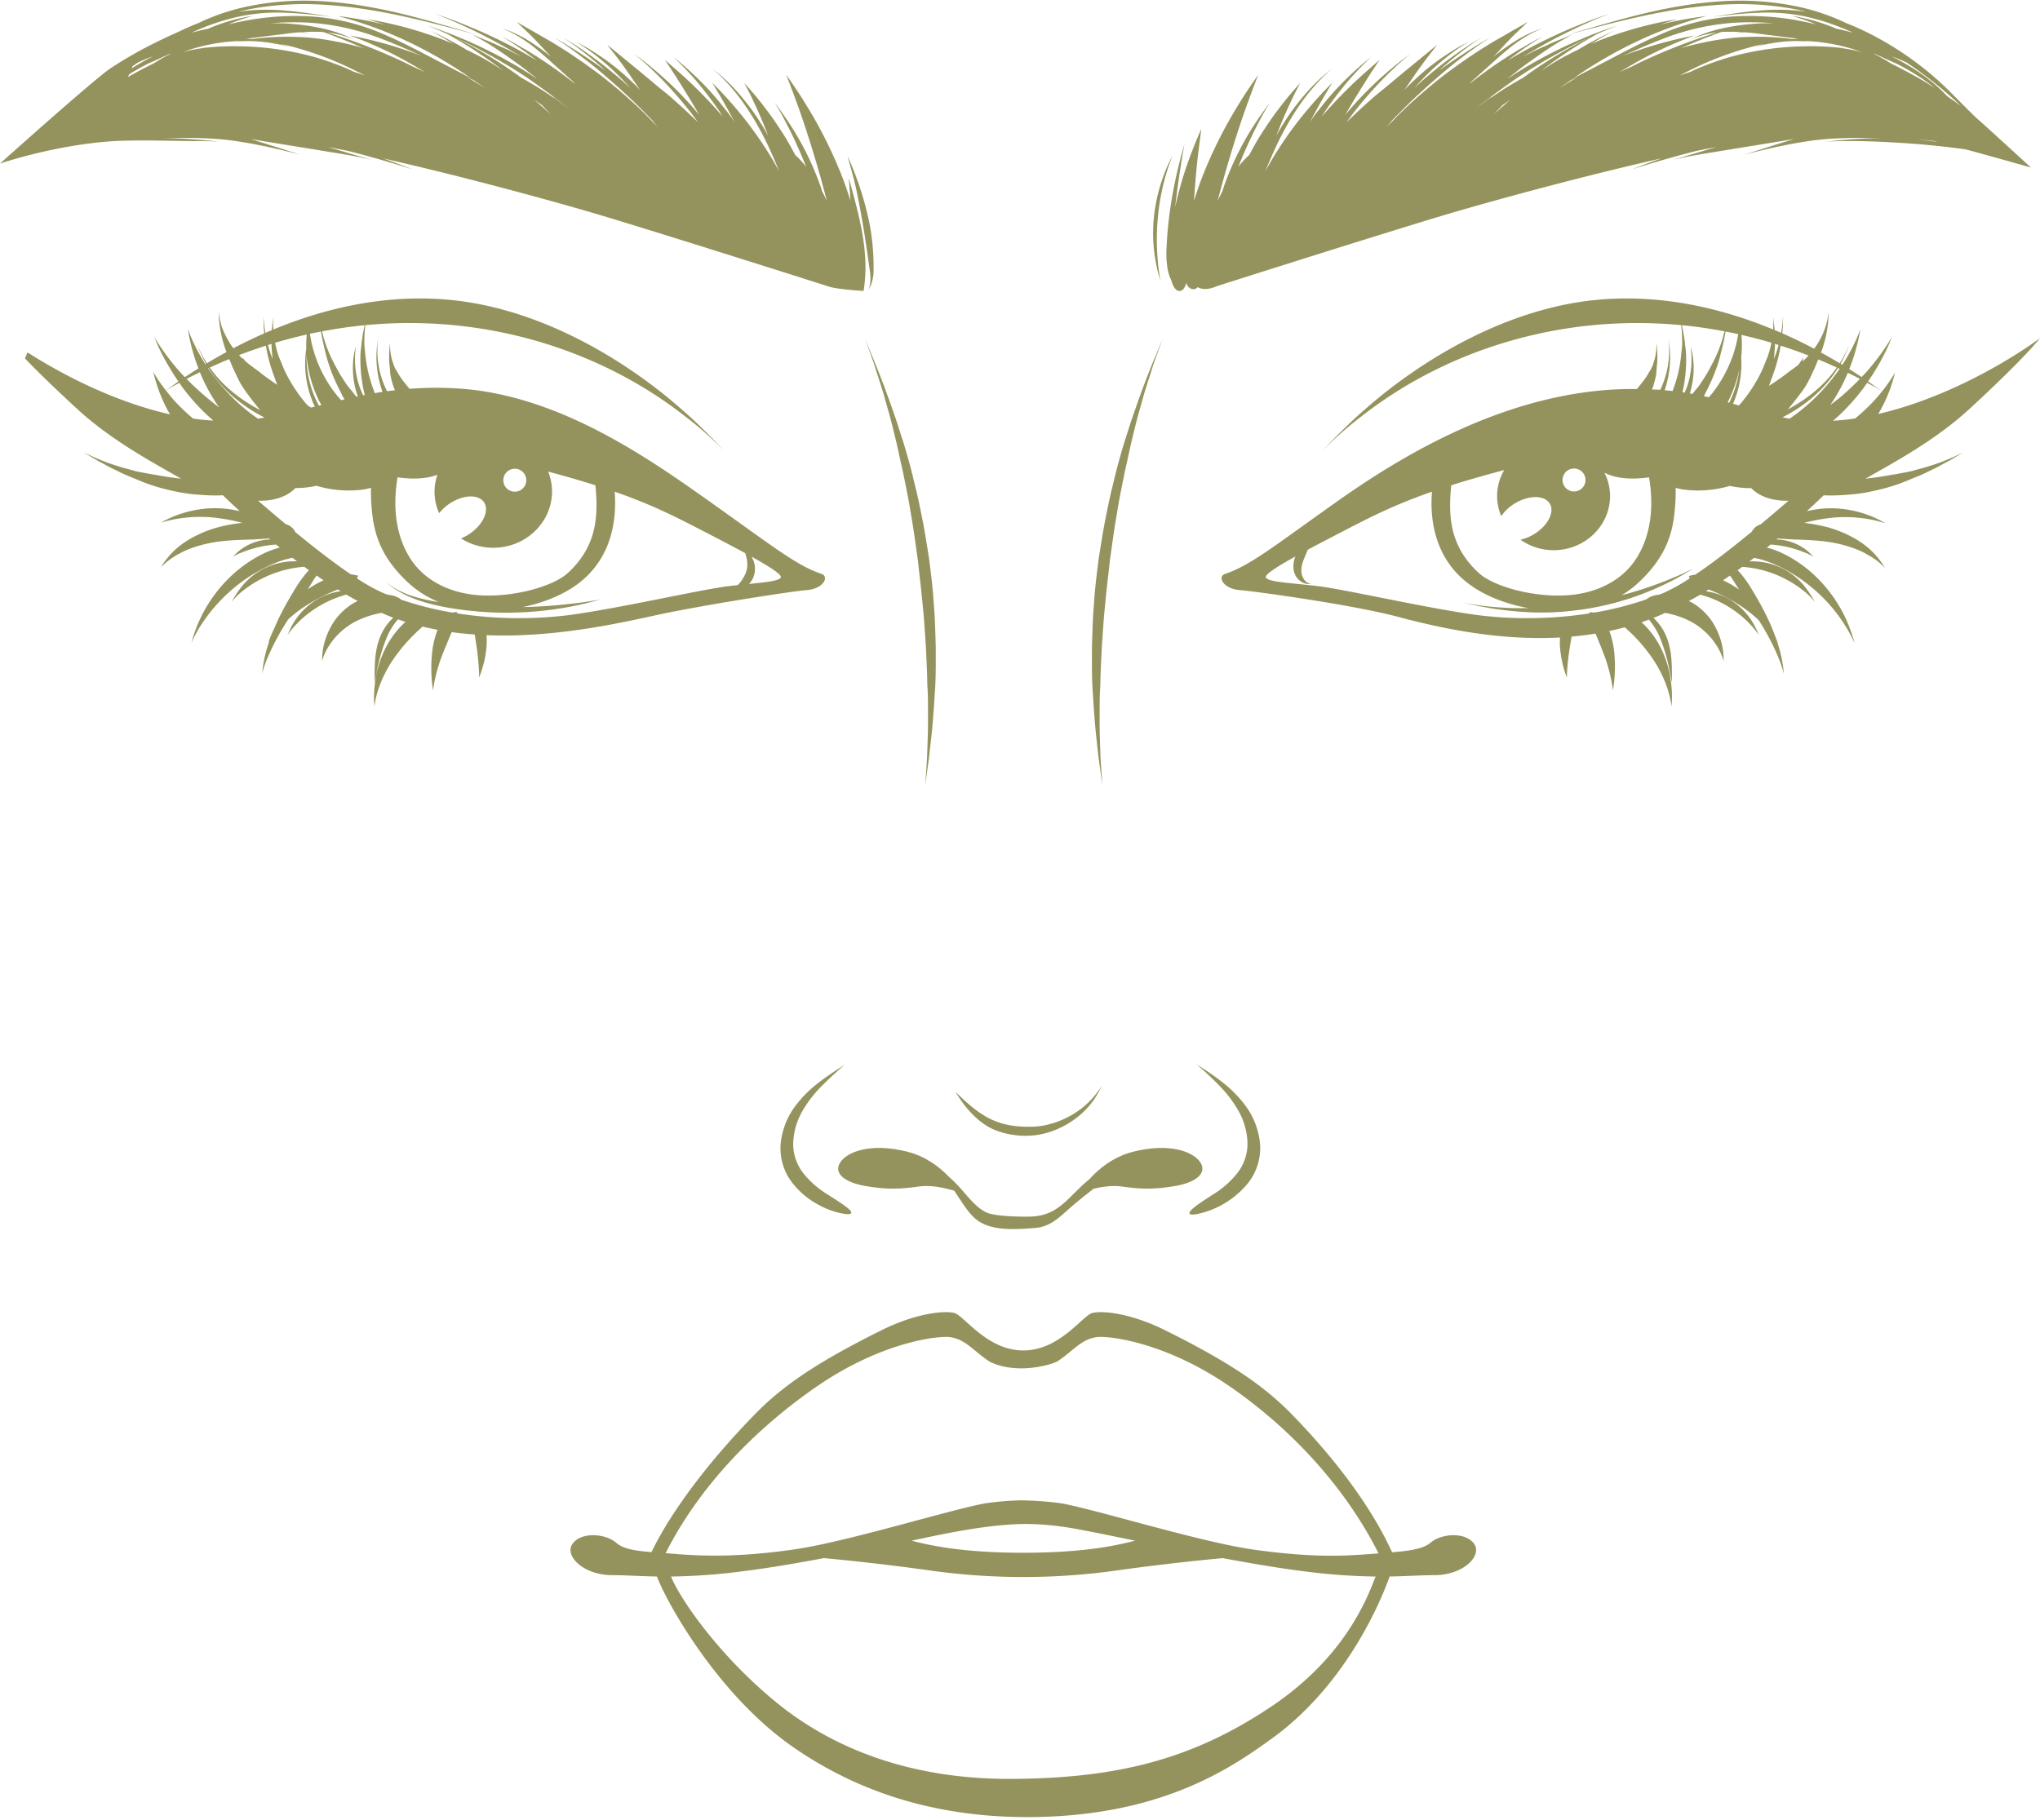
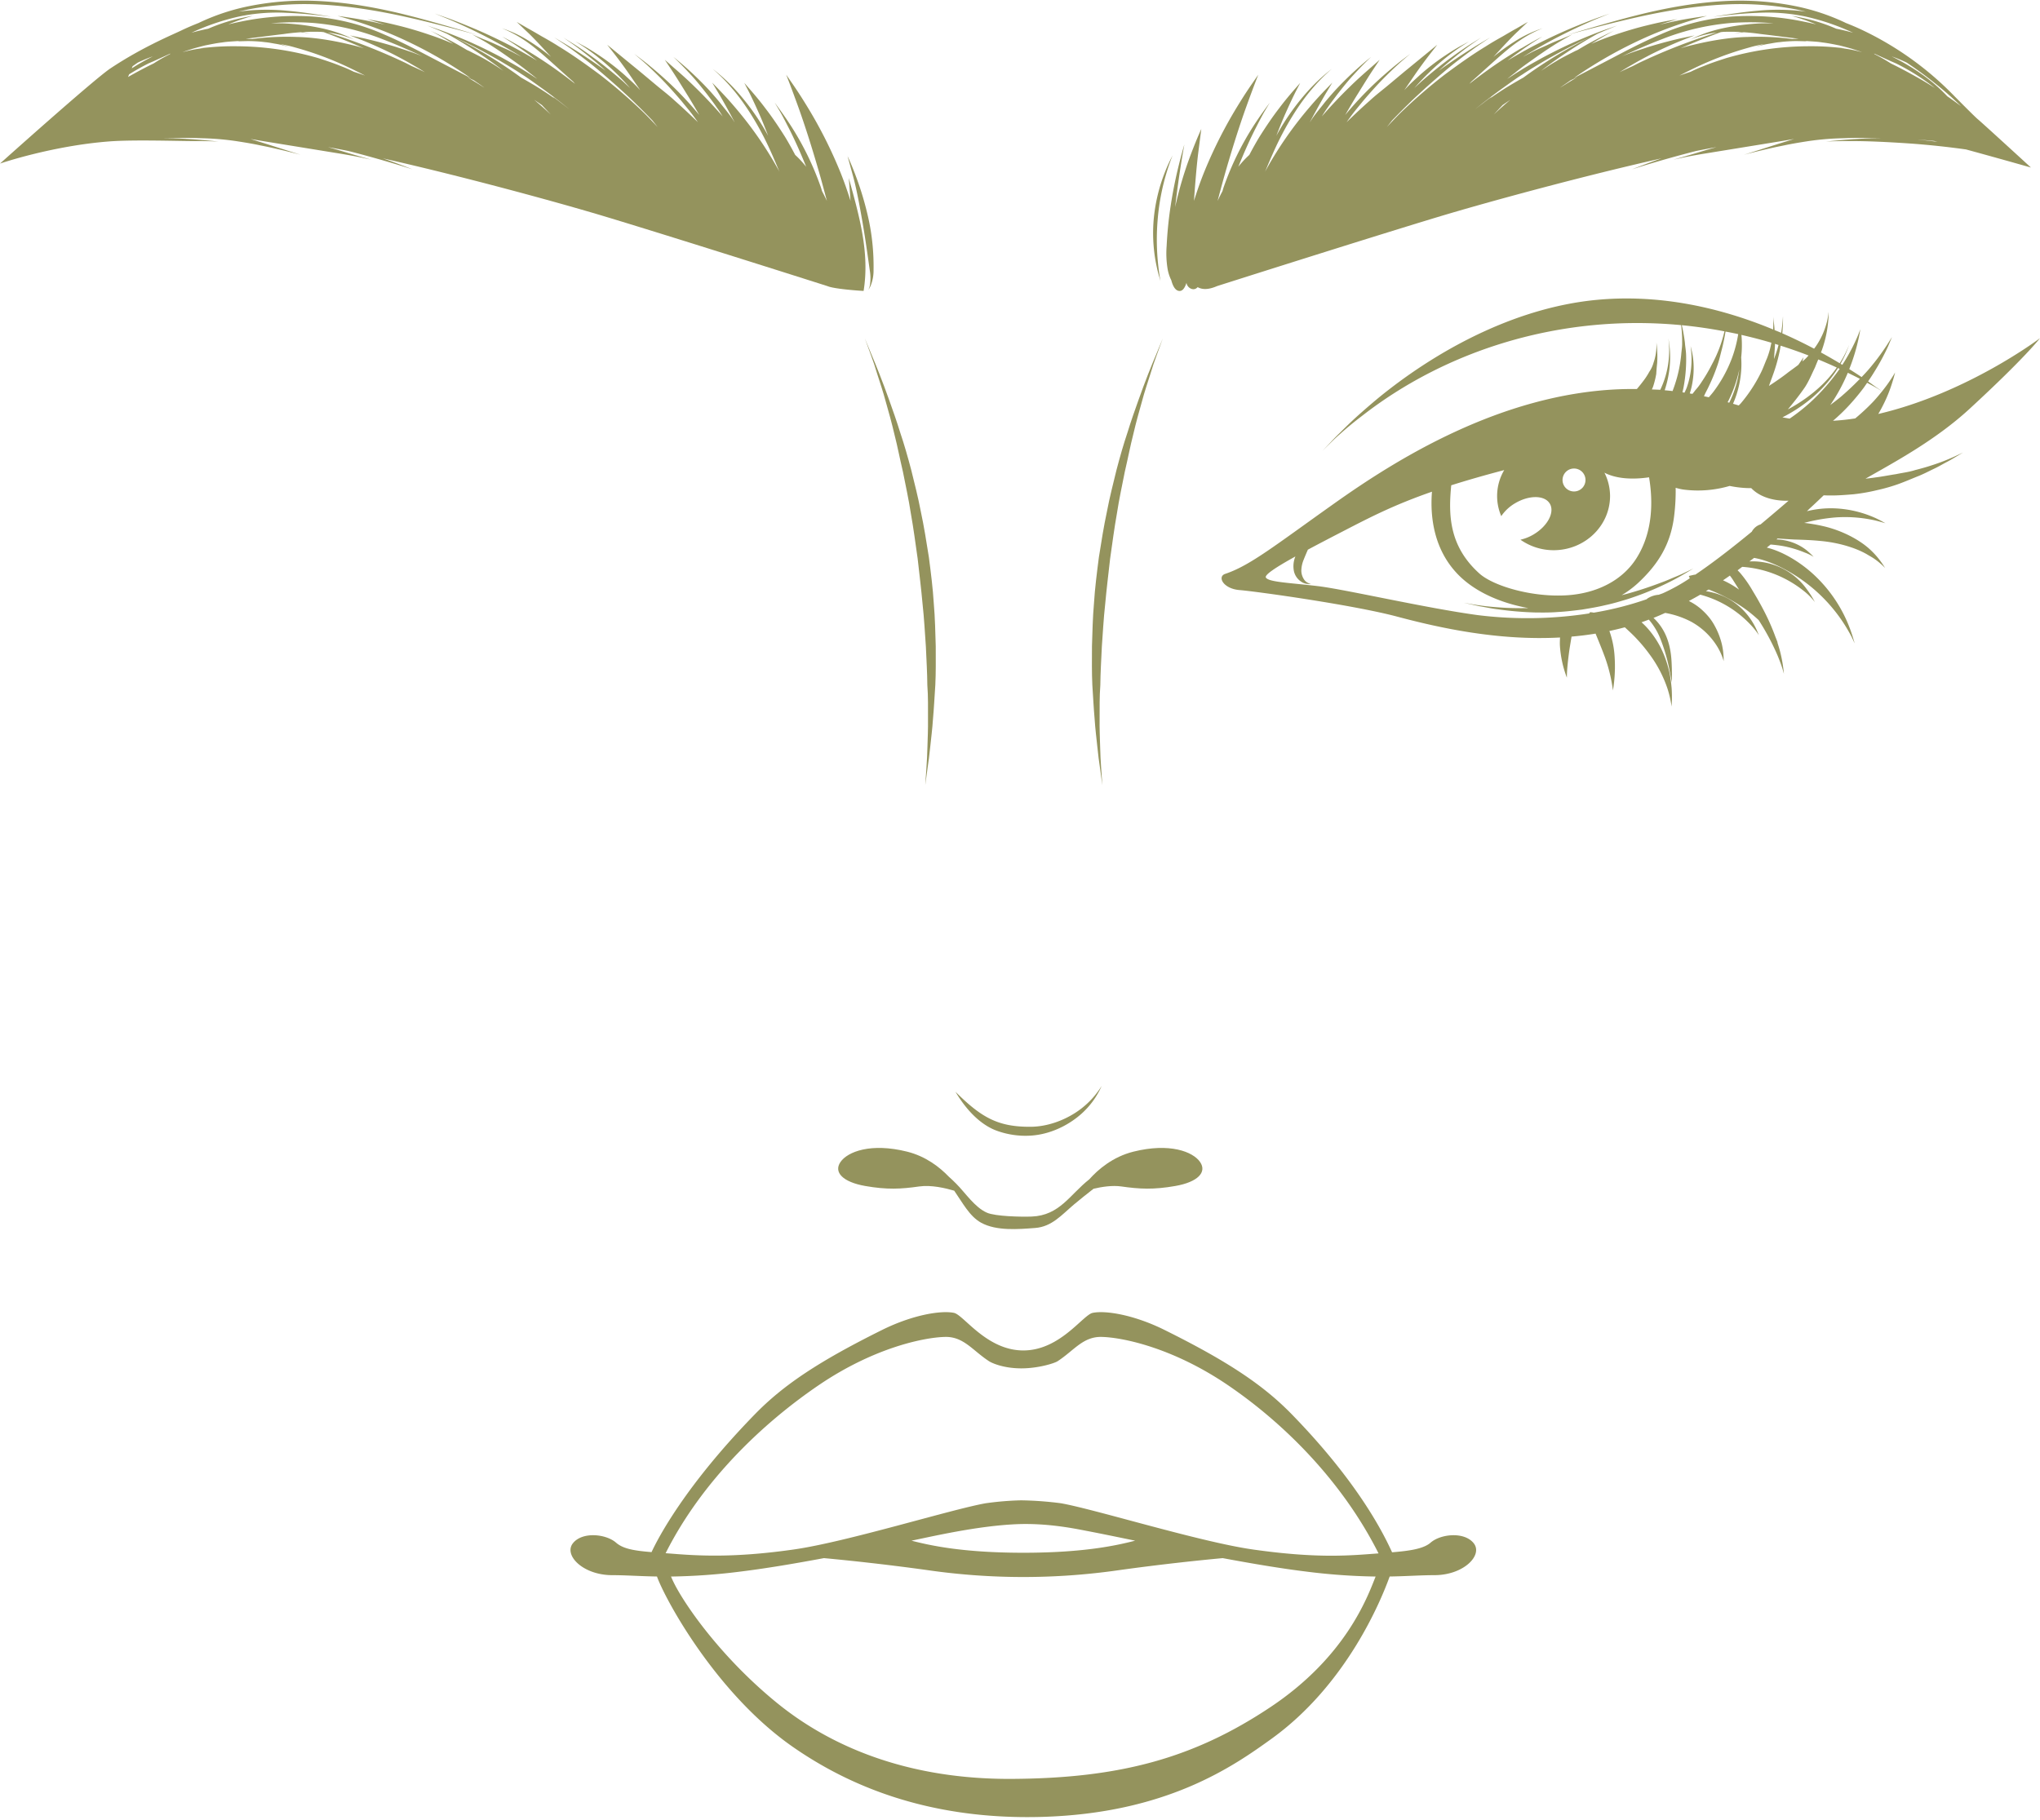
<svg xmlns="http://www.w3.org/2000/svg" fill="#000000" height="1071" preserveAspectRatio="xMidYMid meet" version="1" viewBox="0.0 -0.4 1200.0 1071.0" width="1200" zoomAndPan="magnify">
  <g data-name="Layer 2">
    <g data-name="Layer 1" fill="#94935d" id="change1_1">
      <path d="M666.707,677.229c-12.062,3.015-20.707,10.414-25.947,16.275-11.542,9.106-17.428,21.272-33.899,21.911-5.993.233-21.302-.064-26.352-2.285-7.175-3.155-12.747-11.782-18.078-17.089-1.561-1.554-2.965-2.928-4.348-4.12-5.326-5.551-13.466-11.942-24.467-14.693-21.326-5.331-35.034,0-39.223,6.093-4.189,6.093,1.523,11.805,14.471,14.09,12.947,2.285,21.211,1.815,31.874.291,7.039-1.006,15.54,1.002,20.561,2.491,4.897,7.025,8.988,15.081,15.812,18.837,9.025,4.967,21.918,3.848,31.818,3.099,9.827-.743,15.557-7.681,22.878-13.875,3.765-3.185,7.616-6.168,11.448-9.196,4.87-1.155,11.035-2.114,16.333-1.357,10.663,1.523,18.927,1.994,31.874-.291,12.947-2.284,18.66-7.997,14.471-14.09C701.741,677.229,688.032,671.897,666.707,677.229Z" />
-       <path d="M703.815,625.812a184.703,184.703,0,0,1,13.581,12.733,71.343,71.343,0,0,1,11.192,14.81,40.818,40.818,0,0,1,5.237,19.396,28.118,28.118,0,0,1-6.402,17.608,54.506,54.506,0,0,1-13.056,11.542c-8.945,5.73-15.434,10.042-14.613,11.782.337.757,2.371.782,5.626.001a52.456,52.456,0,0,0,28.858-18.091A33.218,33.218,0,0,0,741.189,672.449a44.54,44.54,0,0,0-8.242-21.833,69.994,69.994,0,0,0-13.718-14.094,135.824,135.824,0,0,0-11.097-7.916C705.387,626.829,703.815,625.812,703.815,625.812Z" />
-       <path d="M483.174,638.818c3.846-3.967,7.357-7.037,9.747-9.264,2.431-2.181,3.823-3.431,3.823-3.431s-1.558,1.036-4.277,2.843c-2.743,1.786-6.663,4.34-11.128,7.828A69.355,69.355,0,0,0,467.562,650.733a44.215,44.215,0,0,0-8.344,21.719,33.05,33.05,0,0,0,6.87,23.135,48.009,48.009,0,0,0,15.813,13.117,47.16,47.16,0,0,0,13.108,4.828c3.283.714,5.342.633,5.718-.214.749-1.58-5.791-5.758-14.76-11.44a53.347,53.347,0,0,1-13.064-11.523,27.922,27.922,0,0,1-6.322-17.6,40.518,40.518,0,0,1,5.339-19.282A70.731,70.731,0,0,1,483.174,638.818Z" />
      <path d="M637.494,650.715c-7.263,6.167-19.213,11.924-31.601,11.873-18.769.063-28.597-5.367-43.871-20.616,8.882,14.905,18.187,20.719,24.251,22.919a49.466,49.466,0,0,0,19.827,2.913c13.912-.78,26.087-8.349,32.826-15.574a46.828,46.828,0,0,0,7.089-9.629,37.6,37.6,0,0,0,2.012-4.027,41.445,41.445,0,0,1-2.526,3.696A48.73,48.73,0,0,1,637.494,650.715Z" />
      <path d="M685.153,101.141a100.421,100.421,0,0,0-6.365,26.125,93.316,93.316,0,0,0,1.143,26.874c.664,3.38,1.3,6.09,1.873,7.926.524,1.837.816,2.865.816,2.865a140.235,140.235,0,0,1-1.521-37.441,132.897,132.897,0,0,1,5.029-26.009c1.973-6.531,3.642-10.446,3.642-10.446A95.653,95.653,0,0,0,685.153,101.141Z" />
      <path d="M512.342,208.628c1.2,3.17,2.537,7.098,3.904,11.719,1.45,4.59,3.24,9.767,4.799,15.624,1.667,5.82,3.454,12.201,5.072,19.129,1.782,6.883,3.191,14.355,5.027,22.118,1.536,7.833,3.356,16.011,4.668,24.593,1.532,8.543,2.699,17.45,3.993,26.553,1.02,9.141,2.121,18.047,2.888,26.687.958,8.622,1.357,16.984,1.936,24.938.351,7.966.808,15.54.859,22.641.545,7.105.364,13.725.393,19.776.086,6.056-.191,11.524-.321,16.337-.111,4.815-.347,8.954-.583,12.336-.457,6.767-.71,10.512-.71,10.512s.502-3.721,1.409-10.444c.5-3.36,1.072-7.478,1.538-12.282.495-4.8,1.217-10.263,1.611-16.332.549-6.065.889-12.718,1.363-19.877.354-7.161.277-14.818.249-22.883-.256-8.053-.388-16.532-1.162-25.277-.527-8.768-1.677-17.791-2.871-27.024-1.451-9.198-2.876-18.175-4.72-26.758-1.63-8.621-3.769-16.821-5.679-24.643-2.056-7.792-4.171-15.148-6.465-21.935-2.107-6.84-4.338-13.122-6.389-18.845-4.069-11.455-7.746-20.574-10.4-26.821-2.583-6.27-4.013-9.741-4.013-9.741S510.024,202.256,512.342,208.628Z" />
      <path d="M647.255,402.63c.064-7.101.533-14.677.895-22.642.589-7.954.998-16.316,1.961-24.938.773-8.639,1.877-17.545,2.898-26.686,1.294-9.103,2.458-18.011,3.984-26.555,1.307-8.583,3.121-16.763,4.648-24.598,1.826-7.766,3.229-15.241,5.005-22.126,1.611-6.932,3.393-13.315,5.055-19.137,1.554-5.858,3.34-11.038,4.785-15.631,1.371-4.621,2.718-8.545,3.914-11.717,2.325-6.37,3.612-9.897,3.612-9.897s-1.434,3.47-4.023,9.739c-2.658,6.247-6.346,15.363-10.397,26.827-2.046,5.726-4.271,12.009-6.372,18.852-2.288,6.79-4.396,14.148-6.443,21.943-1.901,7.824-4.034,16.025-5.658,24.648-1.839,8.584-3.26,17.561-4.711,26.76-1.194,9.233-2.348,18.256-2.881,27.023-.78,8.745-.921,17.224-1.187,25.277-.039,8.065-.129,15.722.213,22.884.471,7.16.796,13.815,1.338,19.881.385,6.071,1.101,11.536,1.591,16.337.459,4.805,1.029,8.925,1.531,12.286.917,6.723,1.424,10.445,1.424,10.445s-.259-3.746-.725-10.513c-.239-3.382-.473-7.523-.577-12.34-.123-4.814-.394-10.283-.3-16.341C646.873,416.357,646.708,409.736,647.255,402.63Z" />
-       <path d="M510.798,170.099a12.443,12.443,0,0,0,1.526-2.813,23.756,23.756,0,0,0,1.531-8.706,131.909,131.909,0,0,0-2.623-28.621,184.35,184.35,0,0,0-8.099-27.557c-2.6-6.867-4.578-10.95-4.578-10.95l3.134,11.405c1.961,7.027,3.849,16.917,5.725,27.807,1.869,10.893,3.201,20.824,4.224,28.029a27.774,27.774,0,0,1,.135,8.428A10.436,10.436,0,0,1,510.798,170.099Z" />
+       <path d="M510.798,170.099a12.443,12.443,0,0,0,1.526-2.813,23.756,23.756,0,0,0,1.531-8.706,131.909,131.909,0,0,0-2.623-28.621,184.35,184.35,0,0,0-8.099-27.557c-2.6-6.867-4.578-10.95-4.578-10.95l3.134,11.405c1.961,7.027,3.849,16.917,5.725,27.807,1.869,10.893,3.201,20.824,4.224,28.029a27.774,27.774,0,0,1,.135,8.428A10.436,10.436,0,0,1,510.798,170.099" />
      <path d="M817.454,927.208c10.332-.171,18.324-.789,26.285-.789,17.288,0,28.691-11.77,23.174-18.759-5.518-6.989-19.495-5.518-25.381-.369-4.22,3.693-12.539,4.835-22.653,5.673-3.907-8.396-18.053-39.196-59.077-81.271-16.883-17.316-37.826-31.206-74.766-49.551-17.674-8.776-34.424-11.637-42.262-10.061-5.719,1.15-19.173,22.119-40.819,22.119-21.646,0-35.101-20.969-40.82-22.119-7.837-1.576-24.588,1.285-42.261,10.061-36.941,18.344-57.883,32.235-74.766,49.551-41.024,42.075-56.935,72.773-60.843,81.169-10.115-.838-16.667-1.878-20.888-5.571-5.885-5.149-19.863-6.62-25.38.369-5.518,6.989,5.885,18.759,23.173,18.759,7.961,0,15.953.618,26.285.789,5.035,13.963,35.203,69.186,80.003,100.307,29.933,20.793,76.762,43.112,146.446,41.139,73.161-2.071,112.493-29.702,135.011-45.928C792.177,990.834,812.419,941.171,817.454,927.208ZM481.615,814.62c32.468-22.078,61.965-28.1,74.27-28.381,10.983-.25,16.218,7.985,25.889,14.286,1.805,1.176,8.546,4.152,18.713,4.216,10.045.063,19.699-2.944,21.653-4.216,9.67-6.301,14.906-14.536,25.888-14.286,12.305.28,41.802,6.303,74.27,28.381,32.354,22,66.941,55.919,88.612,98.991-16.362,1.211-35.315,3.169-73.738-2.273-31.162-4.414-92.429-23.541-113.028-27.22a204.159,204.159,0,0,0-23.491-1.734,178.317,178.317,0,0,0-20.886,1.734c-20.598,3.679-81.866,22.806-113.028,27.22-31.163,4.413-51.393,4.047-69.785,2.574-1.907-.153-3.676-.282-5.413-.411C413.212,870.43,449.261,836.62,481.615,814.62Zm186.127,91.508c-9.711,2.46-28.796,7.107-65.785,7.107s-56.075-4.647-65.786-7.107c13.056-2.69,38.568-8.628,61.413-9.683,18.576-.856,35.558,2.772,41.275,3.858C646.668,901.786,656.618,903.835,667.742,906.128Zm-72.83,140.165c-59.564.281-105.196-18.094-137.912-44.738-34.576-28.159-57.357-61.859-62.268-74.323a364.672,364.672,0,0,0,41.582-3.02c14.717-1.823,31.511-4.667,48.355-7.818,11.566,1.07,34.786,3.411,61.688,7.172a394.351,394.351,0,0,0,111.2,0c26.902-3.761,50.122-6.101,61.688-7.172,16.843,3.15,33.637,5.995,48.355,7.818a364.683,364.683,0,0,0,41.582,3.02c-4.912,12.464-17.655,47.326-61.817,76.797C702.433,1034.012,658.911,1045.991,594.912,1046.293Z" />
-       <path d="M45.256,240.09C65.715,258.935,90.353,271.965,106.533,281.252c-1.837-.208-3.666-.413-5.447-.689-4.335-.54-8.462-1.405-12.462-2.005-3.938-.837-7.818-1.277-11.24-2.417-3.495-.905-6.748-1.802-9.668-2.795a116.515,116.515,0,0,1-13.64-5.287c-3.141-1.459-4.884-2.269-4.884-2.269s1.656.98,4.637,2.746c1.483.91,3.316,1.994,5.514,3.126,2.18,1.166,4.614,2.627,7.453,3.93,2.815,1.358,5.859,2.99,9.299,4.33,3.419,1.388,7.061,2.972,10.991,4.414a104.283,104.283,0,0,0,12.61,3.642,106.155,106.155,0,0,0,13.905,2.445c4.824.399,9.539.769,14.105.688,1.161.023,2.277-.056,3.415-.09,4.809,4.663,8.898,8.368,8.301,7.817.468.474,1.069,1.049,1.565,1.545a60.536,60.536,0,0,0-16.352-1.732,65.63,65.63,0,0,0-21.211,4.307,57.24,57.24,0,0,0-8.777,4.175,73.165,73.165,0,0,1,9.333-2.221,81.421,81.421,0,0,1,20.55-.894,110.553,110.553,0,0,1,18.006,3.228,99.439,99.439,0,0,0-10.87,1.773c-11.229,2.422-21.819,7.875-28.151,13.621a47.97,47.97,0,0,0-6.818,7.631,37.301,37.301,0,0,0-2.089,3.201,28.407,28.407,0,0,1,2.74-2.614,44.145,44.145,0,0,1,8.109-5.489c7.051-3.923,17.255-6.756,27.674-7.585,5.214-.478,10.487-.604,15.484-.747,3.394-.177,6.579-.379,9.614-.618.222.193.429.379.653.573a29.152,29.152,0,0,0-4.264.432,30.611,30.611,0,0,0-13.26,5.737,44.168,44.168,0,0,0-4.364,4.028,28.766,28.766,0,0,1,5.242-2.515,67.352,67.352,0,0,1,12.995-3.796c2.498-.429,4.906-.718,7.139-.887.705.594,1.484,1.206,2.208,1.806-8.869,2.221-18.572,7.826-26.693,14.968a83.531,83.531,0,0,0-20.189,27.023,82.057,82.057,0,0,0-3.98,10.27c-.741,2.531-1.165,3.983-1.165,3.983a71.89,71.89,0,0,1,7.299-13.04,97.076,97.076,0,0,1,22.285-23.005c9.325-6.826,19.774-11.856,27.721-13.701.752-.186,1.462-.331,2.17-.477.885.691,1.846,1.385,2.753,2.079a39.723,39.723,0,0,0-33.568,16.12,53.671,53.671,0,0,0-4.955,7.812,35.502,35.502,0,0,1,6.387-6.439,66.386,66.386,0,0,1,36.349-14.311c.934.689,1.807,1.374,2.762,2.062-.601.585-1.198,1.212-1.782,1.895a73.655,73.655,0,0,0-7.087,10.235c-2.335,3.818-4.732,7.978-6.951,12.254-1.719,3.28-3.246,6.62-4.645,9.915-.071.138-.165.302-.235.438-2.167,4.723-3.247,7.783-3.247,7.783s.291-.44.701-1.059c-.932,2.674-1.756,5.265-2.313,7.59a73.154,73.154,0,0,0-1.631,8.57c-.243,2.076-.382,3.27-.382,3.27a67.77,67.77,0,0,1,3.972-11.188,147.463,147.463,0,0,1,11.473-20.929,88.637,88.637,0,0,1,6.933-5.633,100.788,100.788,0,0,1,17.875-10.03c1.515-.659,2.97-1.249,4.359-1.804.533.33,1.063.66,1.601.988a38.969,38.969,0,0,0-13.068,4.383A40.494,40.494,0,0,0,170.024,371.269c-.546,1.302-.854,2.037-.854,2.037a43.679,43.679,0,0,1,5.1-6.335,62.641,62.641,0,0,1,15.025-11.622,63.314,63.314,0,0,1,14.397-5.88c2.186,1.289,4.453,2.503,6.708,3.742a33.79,33.79,0,0,0-6.968,4.474,41.866,41.866,0,0,0-4.827,4.788,32.323,32.323,0,0,0-3.659,5.347,43.441,43.441,0,0,0-4.221,10.331,38.209,38.209,0,0,0-1.179,7.586c-.089,1.829-.083,2.857-.083,2.857a32.34,32.34,0,0,1,4.192-9.216A41.65,41.65,0,0,1,208.857,365.416a55.802,55.802,0,0,1,15.589-5.206c2.277.996,4.555,1.981,6.877,2.847a31.609,31.609,0,0,0-7.379,10.487c-3.163,7.327-3.355,14.476-3.533,19.433-.123,5.001-.036,8.078-.036,8.078s.61-3.1,1.554-7.9a107.532,107.532,0,0,1,5.44-18.142,40.081,40.081,0,0,1,6.723-11.005c1.466.513,2.925,1.048,4.405,1.512a46.435,46.435,0,0,0-3.86,3.866,55.842,55.842,0,0,0-7.652,11.133,63.454,63.454,0,0,0-4.788,12.482,42.474,42.474,0,0,0-1.239,5.965c-.333,1.898-.501,3.711-.693,5.363a70.089,70.089,0,0,0-.208,8.007c.111,1.909.175,3.007.175,3.007a55.825,55.825,0,0,1,2.434-10.537,72.857,72.857,0,0,1,10.849-20.289,97.843,97.843,0,0,1,7.682-9.131c2.546-2.736,5.248-5.121,7.33-7.113q4.412,1.066,8.865,1.885a54.948,54.948,0,0,0-3.391,15.433,86.485,86.485,0,0,0,.705,20.257,92.997,92.997,0,0,1,4.791-19.105c1.826-4.843,3.979-9.863,5.757-14.171.162-.375.322-.665.485-1.013,4.5.621,9.005,1.06,13.509,1.379.008.042.012.086.02.128.32,2.069.665,4.301,1.019,6.596.678,4.521,1.093,9.145,1.347,12.68.218,3.529.207,5.931.207,5.931s.891-2.217,1.951-5.694a58.046,58.046,0,0,0,2.44-13.163,48.288,48.288,0,0,0-.037-6.064c39.914,1.588,78.278-7.111,99.847-11.807,26.312-5.728,79.019-13.977,88.682-14.752,9.665-.776,13.268-7.925,8.465-9.532-14.678-4.911-28.952-16.465-64.516-41.686-35.564-25.221-87.549-62.22-145.733-67.127a196.976,196.976,0,0,0-32.035-.069c-1.258-1.493-2.484-3.002-3.621-4.487a40.835,40.835,0,0,1-3.65-5.558,18.094,18.094,0,0,1-2.505-5.392,30.05,30.05,0,0,1-1.643-8.541c-.067-2.069-.013-3.222-.013-3.222a60.144,60.144,0,0,0-.443,12.163c.23,1.889.397,3.995.549,6.352a52.01,52.01,0,0,0,1.822,7.245c.256.762.628,1.514.963,2.27-1.569.187-3.154.361-4.69.578a53.111,53.111,0,0,1-4.8-14.221,55.454,55.454,0,0,1-.833-12.363c.157-2.94.42-4.554.42-4.554s-.337,1.597-.668,4.534a59.563,59.563,0,0,0-.065,12.543,64.068,64.068,0,0,0,3.264,14.442c-1.509.232-2.969.504-4.45.76a4.387,4.387,0,0,1-.412-.91c-.522-1.518-1.136-2.993-1.58-4.492a76.654,76.654,0,0,1-2.35-8.748c-.596-2.839-.983-5.578-1.268-8.159-.21-2.581-.648-5.009-.59-7.234a76.389,76.389,0,0,1,.579-10.471c70.894-6.767,138.309,14.691,187.981,53.558,5.15,3.918,9.425,7.506,12.807,10.572,3.464,2.976,5.869,5.592,7.625,7.235,1.712,1.688,2.612,2.575,2.612,2.575s-.872-.913-2.534-2.652c-1.701-1.699-4.01-4.411-7.32-7.565-3.249-3.221-7.219-7.172-12.089-11.502-4.882-4.302-10.482-9.199-17.002-14.229-34.055-26.401-77.556-48.678-122.618-52.89-34.166-3.194-69.364,3.268-103.58,17.473-.066-1.134-.11-2.195-.131-3.091a40.339,40.339,0,0,1,.144-4.501s-.272,1.582-.575,4.48c-.123.988-.218,2.183-.3,3.469-1.279.536-2.563,1.033-3.84,1.591-.271-1.633-.49-3.152-.63-4.405-.399-3.451-.466-5.38-.466-5.38s-.083,1.925.074,5.41c.057,1.322.179,2.936.347,4.685q-9.135,4.022-18.153,8.766c-.315-.438-.686-.876-.983-1.31-3.476-5.396-5.834-10.441-6.583-14.204a38.452,38.452,0,0,1-1.015-5.948,46.539,46.539,0,0,0,.29,6.073,69.747,69.747,0,0,0,3.606,15.917c.187.544.436,1.127.644,1.68q-5.802,3.165-11.536,6.621a56.376,56.376,0,0,1-3.405-5.983c-1.488-3.063-2.174-4.829-2.174-4.829s.598,1.792,1.939,4.938a57.992,57.992,0,0,0,3.119,6.185c-.122.074-.245.145-.367.22a110.507,110.507,0,0,1-7.626-14.085c-.933-2.096-1.612-3.773-2.034-4.93-.461-1.149-.707-1.763-.707-1.763s.123.648.352,1.861c.191,1.227.533,3.012,1.035,5.282a113.835,113.835,0,0,0,4.898,16.125c-2.672,1.675-5.334,3.384-7.98,5.149-1.74-1.817-3.398-3.61-4.867-5.332a136.977,136.977,0,0,1-9.852-13.104c-2.103-3.281-3.27-5.102-3.27-5.102s.853,1.993,2.393,5.588a129.747,129.747,0,0,0,7.962,14.628c1.135,1.883,2.449,3.858,3.834,5.883-2.12,1.494-3.847,2.8-5.181,3.691-.962.672-1.685,1.176-2.19,1.528-.171-.222-.411-.488-.577-.706-1.488-2.029-2.871-3.786-3.833-5.337-1.998-3.064-3.098-4.887-3.098-4.887s.529,2.028,1.586,5.604a86.041,86.041,0,0,0,5.711,14.526c.777,1.593,1.678,3.245,2.659,4.925-35.938-8.193-67.37-25.929-83.857-36.476L14.685,210.522C21.054,217.132,30.767,226.743,45.256,240.09ZM181.038,346.365c1.304-2.099,2.523-4.096,3.59-5.771.562-.904,1.103-1.596,1.65-2.342,1.348.936,2.682,1.872,4.066,2.799A55.731,55.731,0,0,0,181.038,346.365Zm262.825-14.639a15.27,15.27,0,0,0-1.81-4.624c11.165,6.198,18.113,10.729,17.208,12.319-1.143,2.008-8.431,2.745-18.701,3.776a17.419,17.419,0,0,0,1.876-2.412A13.563,13.563,0,0,0,443.862,331.726ZM302.803,275.403a6.751,6.751,0,1,1-6.725,6.751A6.738,6.738,0,0,1,302.803,275.403Zm-68.948,5.045c8.528,1.242,16.801.999,23.427-1.471a30.694,30.694,0,0,0,1.035,22.592,26.52,26.52,0,0,1,5.967-5.525c8.006-5.399,17.153-5.806,20.429-.911,3.277,4.895-.557,13.241-8.564,18.639a27.372,27.372,0,0,1-4.977,2.622,35.352,35.352,0,0,0,19.003,5.508c19.087,0,34.562-14.878,34.562-33.23a31.852,31.852,0,0,0-2.282-11.588c10.543,2.827,19.702,5.494,27.769,8.054,1.644,16.984,1.524,35.615-16.519,51.873-8.29,7.47-31.409,14.258-51.973,12.82-17.224-1.205-32.096-8.676-40.351-21.588C231.296,312.469,231.606,293.859,233.855,280.449Zm-15.642,6.168a119.241,119.241,0,0,0,1.121,18.294c2.272,15.407,9.266,26.854,21.1,37.819a59.439,59.439,0,0,0,17.728,11.12,103.379,103.379,0,0,1-14.733-3.259,53.219,53.219,0,0,1-12.636-5.727,38.537,38.537,0,0,1-4.151-2.997,46.806,46.806,0,0,0,4.018,3.195,58.786,58.786,0,0,0,12.392,6.586c11.105,4.452,27.452,7.307,45.537,8.259a203.533,203.533,0,0,0,46.186-3.221c5.83-1.074,10.478-2.254,13.681-3.079,3.188-.857,4.958-1.332,4.958-1.332s-7.177,1.483-18.891,2.728c-7.412.864-16.658,1.584-26.984,1.799,14.148-2.94,28.286-8.834,38.074-18.555,15.479-15.372,17.034-35.845,15.95-49.336,22.291,7.766,35.912,14.807,51.697,22.962,9.265,4.786,17.874,9.272,25.112,13.208.124.41.239.781.371,1.235,1.055,3.536,1.506,7.968-.86,12.054a20.989,20.989,0,0,1-3.85,5.501c-1.725.184-3.487.378-5.31.595-16.236,1.94-63.794,12.985-94.231,17.08a237.563,237.563,0,0,1-65.431-1.01l-.407-.805a8.035,8.035,0,0,0-2.416.326,190.831,190.831,0,0,1-30.437-7.676,5.429,5.429,0,0,0-.88-.785,15.026,15.026,0,0,0-6.675-2.007c-.85-.343-1.749-.6-2.591-.958a108.735,108.735,0,0,1-15.636-8.692c.009-.021.016-.036.025-.057l.613-1.569-3.388-.695c-.251-.051-.602-.034-.878-.071-10.358-7.004-21.782-15.92-32.714-24.896-.043-.099-.036-.173-.084-.274a9.101,9.101,0,0,0-4.648-4.091c-.276-.128-.58-.159-.863-.265-5.738-4.786-11.242-9.477-16.277-13.801,8.617.239,16.837-2.052,21.977-7.45,1.238-.015,2.487-.019,3.655-.1a58.879,58.879,0,0,0,8.699-1.238,66.544,66.544,0,0,0,27.728,2.198A34.724,34.724,0,0,0,218.213,286.617Zm-3.691-95.668a98.37,98.37,0,0,0-1.81,10.354c-.133,2.253-.655,4.735-.687,7.423-.07,2.686-.012,5.565.206,8.596a90.795,90.795,0,0,0,1.204,9.492c.258,1.65.7,3.289,1.07,4.977.019.068.03.142.047.21-.302.059-.591.127-.892.187a47.53,47.53,0,0,1-2.055-4.718,49.234,49.234,0,0,1-2.62-12.389,51.279,51.279,0,0,1,.014-8.65c.188-2.047.354-3.183.354-3.183s-.329,1.094-.775,3.119a45.311,45.311,0,0,0-.989,8.755,50.242,50.242,0,0,0,1.479,13.097c.374,1.513.865,3.068,1.417,4.634-.282.06-.566.117-.847.177-1.033-1.269-2.087-2.524-3.015-3.818a36.764,36.764,0,0,1-3.816-5.032,96.113,96.113,0,0,1-5.946-10.107,78.038,78.038,0,0,1-7.409-19.503Q202.035,192.168,214.521,190.948Zm-25.701,3.748c.49,2.97,1.169,6.468,2.182,10.501a98.227,98.227,0,0,0,7.539,21.408c.877,1.981,2.027,3.859,2.919,5.981.371.668.834,1.324,1.236,1.986q-1.028.24-2.047.484c-1.495-1.669-2.928-3.379-4.25-5.138A75.265,75.265,0,0,1,182.31,195.991C184.482,195.517,186.651,195.115,188.821,194.696ZM187.604,235.276c.433.881.973,1.75,1.449,2.627-.489.123-.988.246-1.475.369a61.248,61.248,0,0,1-7.142-24.381c-.137-1.995-.156-3.796-.123-5.436.079,1.088.141,2.156.28,3.311A76.127,76.127,0,0,0,187.604,235.276Zm-7.141-38.847a65.307,65.307,0,0,0-.329,8.422,61.694,61.694,0,0,0-.635,9.078,58.964,58.964,0,0,0,5.699,24.939c-.747.188-1.488.371-2.232.558-.604-.382-1.234-.812-1.849-1.214-.428-.492-.897-.89-1.318-1.396a89.388,89.388,0,0,1-11.623-17.636c-1.501-2.95-2.504-5.924-3.724-8.672a48.208,48.208,0,0,1-2.376-7.997c-.1-.427-.155-.813-.241-1.229C168.046,199.426,174.259,197.827,180.463,196.428Zm-20.738,5.518c.001.293-.005.552-.003.851.133,2.451.35,5.177.615,8.075-.73-1.89-1.385-3.741-1.915-5.496-.295-.962-.521-1.857-.763-2.767C158.347,202.392,159.036,202.158,159.725,201.946Zm-3.318,1.064c.154.906.294,1.789.483,2.75a96.494,96.494,0,0,0,2.55,9.983c1.01,3.268,2.331,6.678,3.645,10.323-3.839-2.6-7.522-5.201-10.865-7.919-2.813-2.104-5.721-4.06-8.16-6.278-.861-1.236-1.344-1.943-1.344-1.943s.098.382.292,1.052a29.531,29.531,0,0,1-2.401-2.437C145.866,206.511,151.136,204.7,156.406,203.011Zm-21.557,7.873c.612,1.488,1.243,2.996,1.886,4.602,1.769,3.603,3.417,7.693,5.782,11.463,3.156,4.747,6.785,9.398,10.516,13.958-11.853-6.187-21.214-14.159-26.961-21.478-.98-1.223-1.867-2.41-2.681-3.558Q129.111,213.233,134.85,210.884Zm-12.159,5.303c.78,1.237,1.631,2.518,2.587,3.85a78.451,78.451,0,0,0,14.995,15.519,91.621,91.621,0,0,0,15.36,9.738c-1.313.211-2.622.435-3.946.617a109.019,109.019,0,0,1-12.404-9.926,122.707,122.707,0,0,1-16.89-19.663C122.492,216.276,122.592,216.234,122.691,216.187Zm-5.099,2.43c.021.05.034.094.055.144a103.808,103.808,0,0,0,11.276,20.581,173.945,173.945,0,0,1-19.177-16.8C112.356,221.176,114.974,219.894,117.592,218.618Zm-19.983,10.72c.524-.324,1.275-.789,2.267-1.403,1.868-1.066,3.744-2.05,5.617-3.068.68.985,1.337,1.95,2.061,2.974,2.52,3.335,5.373,6.791,8.582,10.26a108.407,108.407,0,0,0,9.367,8.966c-3.877-.198-7.846-.573-11.927-1.164a122.047,122.047,0,0,1-11.248-10.799C100.542,233.061,99.015,231.153,97.609,229.337Z" />
      <path d="M1163.376,69.717c-1.573-1.28-10.983-10.779-15.116-14.963a187.048,187.048,0,0,0-52.008-37.102c-3.502-1.695-7.019-3.183-10.531-4.565-.184-.09-.339-.18-.525-.269a127.162,127.162,0,0,0-29.63-9.719,164.693,164.693,0,0,0-38.084-2.997c-27.194,1.072-51.096,7.382-68.12,12.042C932.313,16.929,921.862,20.181,921.862,20.181s10.544-2.958,27.701-7.269c17.145-4.168,41.089-9.791,67.988-10.792A175.622,175.622,0,0,1,1055.216,4.887c2.462.47,4.826,1.01,7.153,1.57a122.965,122.965,0,0,0-28.548-.538c-8.152.724-14.676,1.759-19.187,2.436-4.503.705-6.998,1.096-6.998,1.096s2.509-.281,7.039-.788c4.532-.476,11.098-1.197,19.222-1.51a109.091,109.091,0,0,1,28.225,2.192,136.62,136.62,0,0,1,27.949,9.541c-3.157-.92-6.496-1.7-9.925-2.395a102.745,102.745,0,0,0-17.739-5.888c-5.189-1.187-8.428-1.67-8.428-1.67a132.82,132.82,0,0,1,14.386,5.022c-2.562-.611-5.158-1.208-7.866-1.74a157.601,157.601,0,0,0-42.44-2.826,127.099,127.099,0,0,0-41.24,10.432c-12.028,5.122-22.303,10.742-31.008,15.264-8.411,4.392-15.232,7.953-20.078,10.483a257.293,257.293,0,0,1,46.172-25.635,238.161,238.161,0,0,1,23.154-8.37c5.709-1.733,9.023-2.602,9.023-2.602s-3.387.426-9.311,1.378c-4.731.75-11.123,1.955-18.574,3.801,2.229-.731,4.167-1.337,5.74-1.794,3.037-.924,4.725-1.437,4.725-1.437s-1.739.299-4.869.837c-3.141.524-7.655,1.467-13.189,2.847-5.547,1.34-12.085,3.236-19.243,5.693-4.283,1.415-8.786,3.193-13.368,5.141,8.231-5.051,13.525-7.791,13.525-7.791s-1.509.715-4.224,2.001c-2.714,1.303-6.601,3.276-11.318,5.883-1.831,1.016-3.872,2.23-5.922,3.459-.501.238-.983.422-1.485.665-3.888,2.005-7.743,3.868-11.255,6.045-3.125,1.802-6.01,3.738-8.8,5.601.867-.661,1.773-1.414,2.628-2.045,6.091-4.579,11.814-8.392,16.674-11.512,6.304-3.992,11.164-6.754,13.841-8.224,2.263-1.003,4.287-1.867,5.95-2.531l5.716-2.353s-2.083.724-5.84,2.028c-3.773,1.277-9.158,3.345-15.722,6.128-6.577,2.755-14.253,6.416-22.583,10.866-4.112,2.313-8.488,4.66-12.821,7.427-2.554,1.548-5.186,3.3-7.79,4.98,1.544-1.239,3.081-2.478,4.597-3.597,3.735-3.139,7.471-5.707,10.853-8.115,6.752-4.833,12.43-8.531,16.476-10.855,4.059-2.315,6.309-3.598,6.309-3.598s-2.386,1.01-6.691,2.832c-2.204.825-4.845,1.948-7.869,3.361-3.013,1.426-6.609,2.791-10.296,4.832-1.358.686-2.798,1.456-4.231,2.221A318.562,318.562,0,0,1,926.582,16.356c6.202-2.915,11.295-5.139,14.862-6.551,3.554-1.442,5.525-2.241,5.525-2.241s-2.007.706-5.625,1.98c-3.634,1.247-8.831,3.231-15.183,5.862-6.364,2.61-13.82,6.017-21.949,10.127-5.575,2.811-11.47,6.165-17.45,9.747,2.118-1.633,4.18-3.193,6.064-4.544,4.307-3.117,7.894-5.514,10.422-7.088,2.512-1.595,3.908-2.483,3.908-2.483s-4.724,2.369-12.218,6.854c.056-.046.25-.207.25-.207s-4.672,2.638-11.915,7.413c-5.254,3.451-11.824,8.137-18.897,13.684.374-.436.726-.828,1.098-1.259,10.995-9.635,20.4-18.883,28.371-24.137a69.634,69.634,0,0,1,9.775-5.624c2.42-1.135,3.821-1.63,3.821-1.63s-1.429.397-3.932,1.369a70.714,70.714,0,0,0-10.238,4.977,120.409,120.409,0,0,0-14.749,10.431c.097-.104.207-.23.304-.334,5.748-6.217,10.578-11.484,14.241-14.828,3.608-3.43,5.673-5.392,5.673-5.392s-2.468,1.424-6.781,3.913c-2.199,1.199-4.816,2.735-7.829,4.505-3.06,1.711-6.516,3.66-10.142,5.997-7.407,4.485-15.68,10.283-24.403,16.798A312.285,312.285,0,0,0,823.797,66.045c-2.732,2.718-5.384,5.505-7.99,8.313q1.514-1.944,3.077-3.914c3.155-3.24,6.248-6.436,9.356-9.407,3.58-3.598,7.246-6.848,10.667-10.025,6.986-6.189,13.338-11.748,18.991-16.02,5.599-4.338,10.252-7.715,13.56-9.903,3.285-2.221,5.108-3.453,5.108-3.453s-1.89,1.126-5.297,3.158c-3.427,2.011-8.306,5.061-14.236,8.996-3.258,2.182-6.867,4.659-10.667,7.401,2.879-2.619,5.636-4.987,8.204-7.055,4.948-4.027,9.084-7.144,12.026-9.173,2.926-2.049,4.551-3.187,4.551-3.187s-1.682,1.051-4.712,2.946c-3.063,1.856-7.359,4.764-12.543,8.537-5.202,3.754-11.159,8.549-17.581,14.13-1.399,1.31-2.854,2.648-4.313,4.018a141.319,141.319,0,0,1,18.456-17.794,118.115,118.115,0,0,1,9.878-7.169c2.422-1.569,3.769-2.442,3.769-2.442s-1.41.767-3.946,2.148c-2.564,1.348-6.159,3.52-10.474,6.408a137.559,137.559,0,0,0-14.46,11.185c-2.506,2.362-5.283,4.722-7.837,7.488-.457.452-.889.961-1.337,1.431,1.519-2.216,3.079-4.493,4.462-6.51,4.227-6.264,8.001-11.299,10.7-14.773,2.712-3.467,4.264-5.45,4.264-5.45S837.634,32.346,825.916,41.938c-2.927,2.448-6.097,5.098-9.448,7.9-3.359,2.811-7.097,5.626-10.6,8.873-4.55,4.01-9.181,8.359-13.789,12.833.713-.971,1.428-2.022,2.147-2.962,2.443-3.403,5.081-6.466,7.498-9.464,4.99-5.864,9.686-10.999,13.85-15.097,4.149-4.111,7.635-7.328,10.135-9.439,2.48-2.132,3.858-3.317,3.858-3.317s-1.446,1.1-4.051,3.081c-2.628,1.962-6.313,4.96-10.743,8.816a205.464,205.464,0,0,0-23.474,24.107c2.578-4.483,5.071-8.712,7.422-12.455,3.739-6.031,6.877-11.109,9.208-14.566,2.321-3.475,3.649-5.464,3.649-5.464s-1.798,1.581-4.937,4.344c-3.151,2.766-7.731,6.69-12.872,11.77-4.967,4.808-10.556,10.694-16.233,17.216,1.136-1.826,2.257-3.634,3.492-5.291,1.776-2.647,3.682-5.06,5.427-7.417,3.599-4.626,6.936-8.75,9.984-11.995,6.009-6.575,10.109-10.302,10.109-10.302s-4.396,3.355-10.97,9.45C792.316,45.625,788.482,49.358,784.49,53.767c-1.95,2.24-4.037,4.572-6.03,7.125-2.004,2.542-4.173,5.122-6.168,7.929-.666.956-1.215,1.899-1.847,2.854,1.12-2.167,2.225-4.264,3.292-6.184,2.835-5.24,5.332-9.565,7.148-12.55,1.805-3.002,2.838-4.72,2.838-4.72s-1.4,1.442-3.844,3.958c-2.442,2.53-5.914,6.187-9.814,10.821a220.378,220.378,0,0,0-25.392,36.67c-.188.345-.35.7-.53,1.048,1.946-4.731,4.015-9.612,6.363-14.689C757.137,71.808,764.976,59.812,771.716,51.992a103.943,103.943,0,0,1,8.402-8.89c2.118-1.972,3.339-3.013,3.339-3.013s-1.272.974-3.497,2.834a108.719,108.719,0,0,0-8.939,8.446,136.917,136.917,0,0,0-20.24,28.139c1.896-4.942,3.793-9.645,5.609-13.68,2.348-5.286,4.441-9.67,5.982-12.699,1.561-3.024,2.455-4.756,2.455-4.756s-1.286,1.472-3.531,4.042c-2.243,2.583-5.443,6.311-8.975,11.039-3.62,4.676-7.508,10.387-11.478,16.686-2.035,3.363-4.025,6.93-5.95,10.603a59.532,59.532,0,0,0-6.469,6.977c3.633-9.06,7.307-17.093,10.497-23.28,2.321-4.543,4.246-8.221,5.754-10.652,1.457-2.461,2.267-3.828,2.267-3.828s-.935,1.287-2.615,3.602c-1.685,2.32-4.109,5.7-6.9,10.023a171.572,171.572,0,0,0-17.624,36.149c-.277.802-.461,1.568-.721,2.366q-1.494,2.801-2.848,5.726c1.188-4.506,2.405-9.076,3.686-13.686,4.296-15.225,9.109-30.425,13.193-41.736,4.071-11.308,7.057-18.837,7.057-18.837s-1.154,1.664-3.167,4.567c-2.027,2.907-4.862,7.109-8.051,12.298a266.925,266.925,0,0,0-20.387,39.861c-2.38,5.826-4.414,11.712-6.225,17.498.685-9.97,1.489-19.683,2.384-27.266,1.149-8.991,1.921-15.031,1.921-15.031s-2.568,5.526-5.832,14.11a222.845,222.845,0,0,0-9.551,31.844c2.414-20.87,5.421-36.853,5.421-36.853s-1.425,4.667-3.312,12.335a263.859,263.859,0,0,0-5.656,30.34c-.731,5.989-1.194,11.721-1.447,16.941a56.171,56.171,0,0,0,.625,14.016,24.755,24.755,0,0,0,2.118,6.306c1.044,3.978,2.691,6.313,4.964,6.274,1.739-.049,2.998-1.832,3.956-4.813.272,2.631,3.557,4.933,5.947,3.136.247-.186.417-.381.655-.567,3.258,1.842,7.3,1.144,11.418-.637,0,0,85.734-27.304,129.356-40.501,31.261-9.457,87.868-24.719,132.117-34.651-.975.341-2.066.709-2.972,1.032-8.985,3.22-14.45,5.442-14.45,5.442S975.855,94.012,997.68,88.446q6.381-1.286,12.028-2.294c-2.555.72-5.001,1.422-7.229,2.079-11.223,3.422-18.197,5.323-18.197,5.323s1.773-.384,4.966-1.075c3.195-.703,7.849-1.59,13.628-2.531,11.57-1.88,27.484-4.466,45.044-7.32,2.537-.43,4.946-.839,7.405-1.256-3.272,1.008-6.361,1.984-9.179,2.849l-20.393,6.464s7.429-2.048,19.612-4.706c.581-.118,2.105-.425,4.465-.902,3.04-.661,7.477-1.453,12.95-2.303a161.822,161.822,0,0,1,19.333-1.788c3.648-.074,7.454-.315,11.409-.245,3.943.035,8.023.072,12.202.11.386.012.743.023,1.127.035-6.709.043-12.785.331-17.765.674-9.295.695-15.01,1.342-15.01,1.342s5.75-.348,15.044-.296c9.295-.015,22.098.552,36.193,1.557,11.831.903,22.55,2.159,31.163,3.368,14.821,4.039,30.476,8.456,38.192,10.644C1194.667,98.175,1165.847,71.731,1163.376,69.717ZM878.672,67.003c1.777-1.943,3.505-3.777,5.221-5.589,1.353-.939,2.854-1.959,4.519-3.065C885.048,61.159,881.782,64.041,878.672,67.003ZM888.265,49.792c-3.636,2.177-7.676,4.844-11.832,7.711.636-.619,1.082-1.05,1.082-1.05s-2.175,1.525-5.705,4.298c-1.367.992-2.752,2.103-4.13,3.156,4.751-3.851,9.779-7.758,15.119-11.636,4.404-3.119,8.634-6.28,12.952-8.99,4.231-2.843,8.496-5.295,12.5-7.728,8.111-4.691,15.582-8.654,21.998-11.696,1.814-.869,3.508-1.663,5.129-2.411-2.705,1.354-6.125,3.116-10.145,5.298A260.832,260.832,0,0,0,896.11,45.243C893.778,46.56,891.152,48.074,888.265,49.792Zm29.46,1.411c2.021-1.534,4.108-2.881,6.162-4.337,1.207-.565,2.569-1.203,4.099-1.919C924.546,46.906,921.132,49.059,917.724,51.203Zm108.029-32.63.028-.003c3.121.211,6.366.524,9.784,1.035,6.916.812,14.604,1.87,22.511,2.778-1.275.061-2.64.068-3.841.17-.298-.036-.518-.082-.831-.115a154.569,154.569,0,0,0-25.456-1.087c-10.69.211-23.106,2.28-36.135,5.687-1.06.291-2.137.659-3.203.973,5.548-2.423,10.703-4.569,15.082-6.259,3.306-1.291,6.157-2.367,8.546-3.253.507-.044.967-.115,1.492-.148,3.324-.129,6.994-.095,10.915.132-3.068.469-4.81.821-4.81.821S1021.934,18.961,1025.753,18.574Zm-60.907,17.687c-1.536.734-2.946,1.491-4.435,2.236-2.593,1.164-5.184,2.343-7.735,3.596,2.413-1.519,4.806-2.981,7.165-4.296,4.057-2.394,8.002-4.472,11.67-6.371,7.386-3.672,13.738-6.406,18.229-8.226,4.523-1.755,7.11-2.759,7.11-2.759s-2.724.567-7.485,1.558c-4.761,1.044-11.532,2.73-19.582,5.201-3.979,1.344-8.37,2.667-12.874,4.441-.911.329-1.852.732-2.774,1.089,7.106-3.289,15.034-6.854,23.777-10.176a142.549,142.549,0,0,1,40.437-9.438,155.937,155.937,0,0,1,25.026.192c-2.535.009-5.134-.023-7.564.044a132.909,132.909,0,0,0-22.38,2.881,82.054,82.054,0,0,0-14.378,4.479,54.789,54.789,0,0,0-4.962,2.339,40.614,40.614,0,0,1,5.106-1.956,57.778,57.778,0,0,1,10.705-2.364q-2.921.917-6.541,2.112A343.888,343.888,0,0,0,964.846,36.26ZM1084.821,28.148c-.573-.075-1.141-.096-1.714-.159,1.137-.013,1.795-.02,1.795-.02s-1.945-.189-5.45-.53a147.894,147.894,0,0,0-14.952-.624,174.782,174.782,0,0,0-48.997,6.954c-4.623,1.498-9.137,2.964-13.374,4.718a80.25,80.25,0,0,0-7.567,3.324c-2.22.726-4.439,1.458-6.663,2.26q4.345-2.272,8.653-4.334a190.681,190.681,0,0,1,32.328-12.163,77.168,77.168,0,0,1,8.969-2.04c-.642.187-1.254.374-1.788.551-2.442.76-3.803,1.185-3.803,1.185s1.381-.347,3.861-.971a40.759,40.759,0,0,1,4.558-.967c1.794-.287,3.811-.74,6.091-.928,2.102-.282,4.442-.463,6.905-.577,1.299-.055,2.492-.067,3.533-.053.074-.001.151 0.0.225-.001,1.136.018,2.118.056,2.91.069,1.623.049,2.489.074,2.489.074s-.377-.063-.941-.156c.295.007.549-.012.846-.003,2.995.221,6.157.31,9.383.845,3.249.368,6.555,1.079,9.952,1.745,3.351.87,6.637,1.666,9.72,2.749,1.231.361,2.397.805,3.56,1.247A74.198,74.198,0,0,0,1084.821,28.148Zm27.418,8.771a92.232,92.232,0,0,0-9.459-5.389c-.164-.155-.273-.265-.449-.429.263.105.513.217.775.323,3.491,1.594,6.683,3.051,9.31,4.25,1.104.469,2.089.898,2.97,1.286a129.65,129.65,0,0,1,22.805,14.431c-2.773-1.77-5.61-3.527-8.574-5.23C1124.096,43.019,1118.339,39.866,1112.24,36.919Zm15.683,44.825c.426.025.899.047,1.321.068,2.969.212,5.729.461,8.436.711.662.17,1.355.351,2.044.53C1135.948,82.545,1132.027,82.101,1127.922,81.745Zm17.557-25.479c-1.196-1.265-2.475-2.568-3.905-3.919-6.853-6.556-16.8-13.627-28.842-19.576a83.454,83.454,0,0,1,8.868,3.672,233.302,233.302,0,0,1,25.456,19.584c2.41,2.158,4.53,4.156,6.485,6.043Q1149.679,59.173,1145.479,56.266Z" />
      <path d="M64.306,82.809c14.089-1.075,39.925-.217,49.219-.203,9.294-.052,15.044.296,15.044.296s-5.715-.647-15.01-1.342c-4.979-.343-11.056-.631-17.764-.674.384-.012.741-.023,1.127-.035,4.179-.038,8.259-.075,12.202-.11,3.955-.071,7.761.171,11.409.245a161.832,161.832,0,0,1,19.333,1.788c5.473.85,9.91,1.642,12.95,2.303,2.36.477,3.883.785,4.465.902,12.183,2.657,19.612,4.706,19.612,4.706s-7.825-2.48-20.393-6.464c-2.818-.865-5.907-1.841-9.179-2.849,2.458.417,4.868.826,7.404,1.256,17.56,2.854,33.473,5.44,45.044,7.32,5.778.94,10.432,1.828,13.627,2.531,3.193.691,4.966,1.075,4.966,1.075s-6.974-1.901-18.197-5.323c-2.228-.656-4.674-1.359-7.229-2.079q5.656,1.012,12.028,2.294c21.825,5.567,37.677,10.809,37.677,10.809s-5.464-2.222-14.449-5.442c-.905-.323-1.996-.691-2.971-1.032,44.248,9.931,100.856,25.194,132.117,34.651,43.622,13.197,129.356,40.501,129.356,40.501,3.845,1.664,18.009,2.678,21.302,2.846,3.703-22.657-2.684-44.566-8.719-66.442.365,4.316.711,8.847,1.027,13.458-1.811-5.786-3.845-11.673-6.226-17.498a266.9,266.9,0,0,0-20.387-39.861c-3.188-5.189-6.024-9.391-8.05-12.298-2.014-2.904-3.167-4.567-3.167-4.567s2.986,7.528,7.057,18.837c4.084,11.312,8.897,26.512,13.194,41.736,1.28,4.61,2.498,9.18,3.685,13.686q-1.349-2.928-2.847-5.726c-.261-.798-.445-1.564-.722-2.366a171.561,171.561,0,0,0-17.624-36.149c-2.791-4.323-5.215-7.703-6.9-10.023C456.635,61.25,455.7,59.963,455.7,59.963s.81,1.368,2.268,3.828c1.508,2.43,3.432,6.109,5.754,10.652,3.19,6.187,6.864,14.22,10.497,23.28a59.51,59.51,0,0,0-6.469-6.977c-1.925-3.673-3.914-7.24-5.95-10.603-3.97-6.299-7.857-12.01-11.478-16.686-3.531-4.728-6.731-8.456-8.974-11.039-2.245-2.57-3.531-4.042-3.531-4.042s.894,1.732,2.456,4.756c1.541,3.029,3.633,7.413,5.982,12.699,1.817,4.035,3.713,8.739,5.61,13.68A136.945,136.945,0,0,0,431.623,51.37a108.716,108.716,0,0,0-8.939-8.446c-2.226-1.86-3.497-2.834-3.497-2.834s1.221,1.041,3.339,3.013A104.022,104.022,0,0,1,430.928,51.992c6.74,7.82,14.579,19.816,21.21,34.037,2.348,5.078,4.417,9.959,6.363,14.689-.18-.348-.342-.703-.53-1.048A220.378,220.378,0,0,0,432.58,63c-3.9-4.634-7.372-8.291-9.814-10.821-2.444-2.516-3.844-3.958-3.844-3.958s1.034,1.718,2.838,4.72c1.816,2.985,4.313,7.31,7.148,12.55,1.067,1.921,2.173,4.017,3.292,6.184-.632-.955-1.181-1.897-1.847-2.854-1.996-2.808-4.164-5.387-6.168-7.929-1.993-2.553-4.08-4.885-6.03-7.125-3.992-4.408-7.826-8.142-11.091-11.208-6.573-6.096-10.97-9.45-10.97-9.45s4.099,3.728,10.109,10.302c3.048,3.245,6.385,7.369,9.985,11.995,1.745,2.357,3.651,4.77,5.426,7.417,1.236,1.657,2.357,3.465,3.492,5.291-5.676-6.521-11.265-12.407-16.232-17.216-5.141-5.08-9.721-9.004-12.872-11.77-3.14-2.763-4.937-4.344-4.937-4.344s1.329,1.989,3.649,5.464c2.331,3.457,5.469,8.535,9.208,14.566,2.351,3.743,4.845,7.972,7.423,12.455a205.483,205.483,0,0,0-23.474-24.107c-4.43-3.856-8.114-6.854-10.742-8.816C374.522,32.365,373.076,31.265,373.076,31.265s1.378,1.184,3.858,3.317c2.5,2.111,5.986,5.328,10.136,9.439,4.164,4.099,8.86,9.233,13.85,15.097,2.418,2.998,5.056,6.061,7.499,9.464.719.94,1.434,1.991,2.147,2.962-4.607-4.473-9.239-8.822-13.789-12.833-3.502-3.248-7.24-6.062-10.6-8.873-3.351-2.802-6.52-5.452-9.448-7.9-11.718-9.592-19.559-16.01-19.559-16.01s1.552,1.984,4.264,5.45c2.7,3.474,6.474,8.509,10.7,14.773,1.383,2.017,2.943,4.294,4.462,6.51-.448-.47-.881-.979-1.337-1.431-2.554-2.766-5.332-5.126-7.837-7.488a137.557,137.557,0,0,0-14.46-11.185c-4.315-2.888-7.91-5.059-10.473-6.408-2.536-1.38-3.946-2.148-3.946-2.148s1.347.872,3.769,2.442a118.112,118.112,0,0,1,9.878,7.169,141.288,141.288,0,0,1,18.457,17.794c-1.458-1.371-2.914-2.709-4.313-4.018-6.422-5.58-12.378-10.376-17.581-14.13-5.183-3.773-9.48-6.68-12.543-8.537-3.03-1.895-4.712-2.946-4.712-2.946s1.625,1.138,4.551,3.187c2.942,2.029,7.078,5.146,12.026,9.173,2.568,2.068,5.326,4.436,8.204,7.055-3.8-2.742-7.409-5.219-10.667-7.401-5.931-3.935-10.81-6.984-14.236-8.996-3.408-2.031-5.297-3.158-5.297-3.158s1.823,1.232,5.109,3.453c3.308,2.188,7.96,5.565,13.559,9.903,5.653,4.272,12.006,9.831,18.991,16.02,3.421,3.178,7.087,6.427,10.667,10.025,3.109,2.971,6.202,6.168,9.356,9.407q1.557,1.97,3.077,3.914c-2.606-2.809-5.258-5.595-7.99-8.313a312.247,312.247,0,0,0-25.786-22.35c-8.722-6.515-16.995-12.313-24.403-16.798-3.626-2.337-7.082-4.286-10.142-5.997-3.013-1.771-5.63-3.306-7.829-4.505-4.313-2.489-6.781-3.913-6.781-3.913s2.065,1.962,5.673,5.392c3.663,3.343,8.493,8.61,14.24,14.828.097.104.207.229.305.334a120.431,120.431,0,0,0-14.749-10.431,70.69,70.69,0,0,0-10.238-4.977c-2.503-.972-3.932-1.369-3.932-1.369s1.401.495,3.821,1.63a69.649,69.649,0,0,1,9.775,5.624c7.971,5.254,17.376,14.502,28.371,24.137.371.431.724.823,1.098,1.259-7.074-5.547-13.643-10.233-18.897-13.684-7.242-4.775-11.915-7.413-11.915-7.413s.194.16.25.207c-7.495-4.485-12.218-6.854-12.218-6.854s1.397.887,3.908,2.483c2.528,1.574,6.115,3.971,10.422,7.088,1.884,1.351,3.945,2.911,6.063,4.544-5.98-3.582-11.874-6.936-17.449-9.747-8.129-4.111-15.586-7.518-21.95-10.127-6.352-2.631-11.549-4.615-15.183-5.862-3.619-1.274-5.625-1.98-5.625-1.98s1.972.8,5.526,2.241c3.567,1.412,8.66,3.636,14.861,6.551a318.591,318.591,0,0,1,30.866,16.778c-1.434-.764-2.874-1.534-4.232-2.221-3.686-2.041-7.282-3.405-10.295-4.832-3.024-1.413-5.665-2.536-7.869-3.361-4.305-1.822-6.691-2.832-6.691-2.832s2.25,1.283,6.309,3.598c4.046,2.324,9.724,6.022,16.476,10.855,3.382,2.408,7.118,4.976,10.853,8.115,1.517,1.119,3.054,2.357,4.597,3.597-2.604-1.681-5.236-3.433-7.79-4.98-4.333-2.767-8.709-5.114-12.821-7.427-8.329-4.45-16.005-8.11-22.582-10.866-6.563-2.783-11.949-4.851-15.722-6.128-3.757-1.305-5.84-2.028-5.84-2.028l5.716,2.353c1.664.664,3.687,1.528,5.95,2.531,2.677,1.47,7.537,4.231,13.841,8.224,4.861,3.12,10.583,6.933,16.674,11.512.855.631,1.761,1.385,2.628,2.045-2.789-1.863-5.675-3.799-8.8-5.601-3.513-2.177-7.367-4.04-11.255-6.045-.502-.243-.985-.427-1.485-.665-2.05-1.229-4.091-2.443-5.923-3.459-4.718-2.607-8.604-4.58-11.318-5.883-2.715-1.286-4.224-2.001-4.224-2.001s5.294,2.74,13.525,7.791c-4.582-1.948-9.085-3.726-13.368-5.141-7.158-2.457-13.696-4.353-19.243-5.693-5.534-1.38-10.048-2.323-13.189-2.847-3.131-.538-4.869-.837-4.869-.837s1.688.513,4.725,1.437c1.573.457,3.511,1.063,5.74,1.794-7.45-1.846-13.843-3.051-18.573-3.801-5.923-.952-9.311-1.378-9.311-1.378s3.314.869,9.023,2.602a238.186,238.186,0,0,1,23.154,8.37,257.284,257.284,0,0,1,46.172,25.635c-4.846-2.53-11.667-6.091-20.078-10.483-8.705-4.522-18.98-10.142-31.008-15.264A127.097,127.097,0,0,0,184.584,9.388a157.599,157.599,0,0,0-42.44,2.826c-2.708.533-5.305,1.13-7.866,1.74A132.82,132.82,0,0,1,148.664,8.932s-3.24.483-8.428,1.67a102.722,102.722,0,0,0-17.738,5.888c-3.429.695-6.768,1.475-9.925,2.395a136.62,136.62,0,0,1,27.949-9.541,109.091,109.091,0,0,1,28.225-2.192c8.124.313,14.69,1.034,19.222,1.51,4.529.507,7.039.788,7.039.788s-2.495-.391-6.997-1.096c-4.511-.677-11.035-1.712-19.187-2.436a122.966,122.966,0,0,0-28.548.538c2.327-.56,4.691-1.1,7.153-1.57a175.622,175.622,0,0,1,37.664-2.767c26.899,1.001,50.843,6.624,67.988,10.792,17.157,4.311,27.702,7.269,27.702,7.269s-10.451-3.253-27.5-8.038C236.259,7.483,212.356,1.173,185.162.101a164.692,164.692,0,0,0-38.083,2.997,127.147,127.147,0,0,0-29.63,9.719c-.186.09-.341.18-.525.269-3.513,1.382-7.029,2.87-10.531,4.565-5.833,2.789-22.701,9.745-41.433,22.19C55.316,46.248,0,95.847,0,95.847S30.491,85.389,64.306,82.809Zm249.926-24.459c1.665,1.106,3.166,2.126,4.518,3.065,1.716,1.811,3.444,3.646,5.221,5.589C320.862,64.041,317.597,61.159,314.233,58.35Zm-36.822-31.606c-4.02-2.182-7.44-3.944-10.145-5.298,1.621.749,3.316,1.543,5.129,2.411,6.417,3.041,13.887,7.005,21.998,11.696,4.004,2.434,8.27,4.885,12.5,7.728,4.317,2.71,8.547,5.871,12.952,8.99,5.341,3.878,10.368,7.785,15.119,11.636-1.378-1.053-2.763-2.164-4.13-3.156-3.53-2.773-5.705-4.298-5.705-4.298s.446.431,1.082,1.05c-4.155-2.867-8.196-5.534-11.832-7.711-2.887-1.718-5.513-3.231-7.845-4.549A260.832,260.832,0,0,0,277.411,26.744Zm1.348,20.123c2.054,1.456,4.14,2.803,6.162,4.337-3.407-2.145-6.821-4.297-10.26-6.256C276.189,45.664,277.551,46.301,278.758,46.867ZM184.294,13.115a142.551,142.551,0,0,1,40.438,9.438c8.743,3.322,16.671,6.887,23.777,10.176-.921-.358-1.863-.761-2.774-1.089-4.504-1.774-8.895-3.097-12.874-4.441-8.05-2.471-14.821-4.157-19.583-5.201-4.761-.991-7.485-1.558-7.485-1.558s2.587,1.004,7.11,2.759c4.491,1.82,10.843,4.553,18.229,8.226,3.667,1.899,7.612,3.976,11.67,6.371,2.359,1.315,4.752,2.778,7.165,4.296-2.551-1.253-5.142-2.432-7.735-3.596-1.489-.745-2.899-1.502-4.435-2.236A343.907,343.907,0,0,0,199.282,20.842q-3.618-1.2-6.541-2.112a57.764,57.764,0,0,1,10.705,2.364,40.571,40.571,0,0,1,5.106,1.956,54.811,54.811,0,0,0-4.961-2.339,82.069,82.069,0,0,0-14.378-4.479,132.912,132.912,0,0,0-22.38-2.881c-2.43-.068-5.029-.035-7.564-.044A155.931,155.931,0,0,1,184.294,13.115Zm-17.215,6.491c3.418-.511,6.663-.824,9.784-1.035l.029.003c3.819.388,5.918.732,5.918.732s-1.742-.351-4.81-.821c3.92-.228,7.591-.261,10.915-.132.525.033.985.103,1.492.148,2.389.886,5.24,1.962,8.545,3.253,4.379,1.689,9.535,3.836,15.083,6.259-1.066-.313-2.143-.681-3.203-.973-13.029-3.407-25.445-5.476-36.135-5.687a154.57,154.57,0,0,0-25.456,1.087c-.313.033-.533.079-.83.115-1.202-.102-2.566-.109-3.842-.17C152.476,21.476,160.163,20.418,167.079,19.606Zm-56.225,9.491c3.084-1.083,6.369-1.879,9.72-2.749,3.397-.665,6.703-1.377,9.952-1.745,3.226-.534,6.389-.624,9.383-.845.298-.009.552.01.846.003-.564.094-.941.156-.941.156s.866-.026,2.489-.074c.792-.013,1.774-.05,2.91-.069.074.001.151-0.0.225.001,1.04-.014,2.233-.002,3.533.053,2.464.115,4.803.295,6.905.577,2.279.188,4.297.641,6.091.928a40.742,40.742,0,0,1,4.558.967c2.48.624,3.86.971,3.86.971s-1.36-.424-3.802-1.185c-.534-.177-1.145-.364-1.788-.551a77.144,77.144,0,0,1,8.969,2.04,190.681,190.681,0,0,1,32.328,12.163q4.304,2.057,8.653,4.334c-2.224-.802-4.443-1.535-6.663-2.26a80.221,80.221,0,0,0-7.567-3.324c-4.236-1.754-8.751-3.22-13.373-4.718a174.784,174.784,0,0,0-48.998-6.954,147.896,147.896,0,0,0-14.952.624c-3.505.341-5.45.53-5.45.53s.657.007,1.795.02c-.572.063-1.141.084-1.714.159a74.186,74.186,0,0,0-10.528,2.195C108.458,29.902,109.624,29.458,110.855,29.097ZM99.538,31.424c.262-.106.511-.218.774-.323-.176.165-.285.274-.449.429a92.259,92.259,0,0,0-9.459,5.389c-5.281,2.551-10.265,5.261-15.102,7.981.231-.534.454-1.063.685-1.598,3.485-2.167,7.222-4.302,11.27-6.342.881-.389,1.867-.818,2.97-1.286C92.855,34.474,96.047,33.018,99.538,31.424ZM81.045,36.442a83.498,83.498,0,0,1,8.868-3.672,133.358,133.358,0,0,0-12.442,7.07c.19-.438.369-.868.56-1.306C79.043,37.837,80.001,37.139,81.045,36.442Z" />
      <path d="M972.698,212.93a17.822,17.822,0,0,1-2.498,5.385,40.927,40.927,0,0,1-3.625,5.56c-1.162,1.531-2.411,3.089-3.705,4.627-3.258-.017-6.549-.015-10.087.122-70.354,2.716-131.998,41.732-167.562,66.953-35.563,25.221-49.838,36.775-64.516,41.686-4.803,1.607-1.2,8.756,8.464,9.532,9.664.776,66.736,8.706,92.756,15.639,25.179,6.709,59.548,14.232,95.737,12.264-.057,1.564-.157,3.114-.07,4.717a64.244,64.244,0,0,0,4.1,18.925s-.023-2.412.275-5.963c.313-3.555.832-8.193,1.569-12.715.315-1.92.612-3.728.901-5.487,4.693-.412,9.402-.982,14.124-1.754.025.057.05.098.074.155,1.765,4.313,3.855,9.353,5.614,14.199a92.453,92.453,0,0,1,4.538,19.069,85.707,85.707,0,0,0,.958-20.221,53.554,53.554,0,0,0-3.042-14.754c3.029-.641,6.054-1.355,9.078-2.17,2.036,1.894,4.529,4.117,6.908,6.692a93.141,93.141,0,0,1,7.611,9.173A72.798,72.798,0,0,1,980.904,404.871a63.046,63.046,0,0,1,2.388,10.483s.053-1.092.146-2.988a73.036,73.036,0,0,0-.134-7.972c-.175-1.647-.32-3.457-.637-5.352a44.135,44.135,0,0,0-1.176-5.963A62.561,62.561,0,0,0,976.832,380.567a54.514,54.514,0,0,0-7.581-11.175,44.792,44.792,0,0,0-3.639-3.65c1.434-.485,2.86-1.039,4.29-1.568a39.565,39.565,0,0,1,6.623,10.841,105.245,105.245,0,0,1,5.391,18.148c.933,4.809,1.533,7.9,1.533,7.9s.083-3.076-.014-8.078c-.159-4.957-.321-12.111-3.483-19.439a31.347,31.347,0,0,0-7.295-10.378c2.3-.9,4.582-1.908,6.865-2.93a52.438,52.438,0,0,1,15.454,5.27,41.362,41.362,0,0,1,14.868,14.036,35.468,35.468,0,0,1,4.113,9.116l-.103-2.817a39.956,39.956,0,0,0-1.08-7.526,42.942,42.942,0,0,0-4.043-10.329,32.426,32.426,0,0,0-3.575-5.377,40.981,40.981,0,0,0-4.756-4.836,33.147,33.147,0,0,0-6.947-4.541c2.252-1.237,4.517-2.447,6.701-3.734a62.685,62.685,0,0,1,29.424,17.508,44.946,44.946,0,0,1,5.07,6.34s-.306-.736-.847-2.036a40.947,40.947,0,0,0-2.757-5.414,39.416,39.416,0,0,0-14.476-14.08,38.553,38.553,0,0,0-13.105-4.36c.547-.334,1.086-.669,1.629-1.005,1.393.548,2.85,1.136,4.367,1.799a96.083,96.083,0,0,1,17.78,10.138,88.59,88.59,0,0,1,7.292,6.096,142.321,142.321,0,0,1,10.945,20.445c1.363,3.255,2.374,6.039,2.996,8.02.573,1.993.902,3.139.902,3.139s-.135-1.19-.37-3.256a79.222,79.222,0,0,0-1.569-8.554c-.483-2.114-1.182-4.447-1.978-6.861.151.229.271.413.271.413s-.473-1.327-1.329-3.425a128.26,128.26,0,0,0-6.494-14.85c-2.194-4.289-4.572-8.461-6.9-12.283a70.688,70.688,0,0,0-7.099-10.226c-.587-.681-1.19-1.305-1.796-1.886.94-.678,1.802-1.352,2.722-2.031a64.623,64.623,0,0,1,18.045,3.881,65.717,65.717,0,0,1,18.329,10.422,36.005,36.005,0,0,1,6.37,6.437,54.827,54.827,0,0,0-4.937-7.809,39.308,39.308,0,0,0-33.574-16.126c.91-.695,1.872-1.391,2.759-2.083.72.141,1.444.284,2.211.468,7.955,1.793,18.408,6.863,27.676,13.737A94.085,94.085,0,0,1,1089.238,374.438c1.113,2.368,1.751,3.726,1.751,3.726s-.426-1.445-1.169-3.962a88.597,88.597,0,0,0-3.912-10.251,82.803,82.803,0,0,0-19.947-27.127c-8.074-7.186-17.777-12.827-26.652-15.022.72-.597,1.496-1.207,2.198-1.798,2.236.159,4.652.441,7.157.872a64.986,64.986,0,0,1,12.966,3.845,29.109,29.109,0,0,1,5.221,2.528,44.834,44.834,0,0,0-4.343-4.039A30.145,30.145,0,0,0,1049.277,317.423a28.684,28.684,0,0,0-4.27-.427c.222-.191.426-.376.646-.566,3.038.228,6.228.427,9.627.613,4.996.158,10.266.318,15.467.842,10.397.92,20.509,3.879,27.428,7.853,1.673,1.037,3.33,1.884,4.641,2.853a35.341,35.341,0,0,1,3.331,2.628,29.003,29.003,0,0,1,2.709,2.575s-.663-1.192-2.059-3.163a48.289,48.289,0,0,0-6.68-7.623c-6.2-5.796-16.699-11.376-27.906-13.888a96.619,96.619,0,0,0-10.907-1.848,103.329,103.329,0,0,1,18.061-3.192,79.794,79.794,0,0,1,20.473,1.096,64.613,64.613,0,0,1,6.716,1.572c1.611.462,2.54.728,2.54.728s-.849-.469-2.32-1.281a54.204,54.204,0,0,0-6.379-2.974,64.515,64.515,0,0,0-21.135-4.508,58.893,58.893,0,0,0-16.356,1.672c.496-.497,1.1-1.072,1.568-1.547-.596.55,3.483-3.144,8.282-7.799,1.144.033,2.268.109,3.434.084,4.567.074,9.281-.301,14.105-.7a107.342,107.342,0,0,0,13.907-2.434,104.86,104.86,0,0,0,12.617-3.618c3.934-1.433,7.578-3.015,11.001-4.393,3.445-1.33,6.492-2.961,9.31-4.314,2.843-1.298,5.279-2.757,7.46-3.923,2.201-1.13,4.035-2.212,5.519-3.122,2.983-1.769,4.638-2.751,4.638-2.751l-4.884,2.275a116.281,116.281,0,0,1-13.654,5.277c-2.923.987-6.179,1.883-9.679,2.778-3.426,1.131-7.308,1.568-11.25,2.396-4.003.592-8.133,1.448-12.469,1.981-1.785.274-3.619.477-5.459.684,16.179-9.287,40.824-22.319,61.287-41.168,32.858-30.265,41.362-41.518,41.362-41.518s-42.684,32.358-95.136,44.602c.85-1.435,1.639-2.849,2.336-4.22a82.002,82.002,0,0,0,5.97-14.543c1.15-3.578,1.581-5.674,1.581-5.674s-1.002,1.89-3.092,4.956c-1.151,1.732-2.706,3.841-4.555,6.149-.042-.03-1.045-.729-2.975-2.076-1.35-.901-3.1-2.227-5.255-3.743,1.38-2.029,2.69-4.009,3.819-5.896a128.05,128.05,0,0,0,7.898-14.648c1.52-3.598,2.363-5.593,2.363-5.593s-1.156,1.822-3.24,5.108a135.047,135.047,0,0,1-9.788,13.123c-1.44,1.74-3.106,3.531-4.857,5.346-2.41-1.608-4.838-3.158-7.269-4.691a111.982,111.982,0,0,0,5.098-16.257c1.072-4.557,1.392-7.203,1.392-7.203a69.499,69.499,0,0,1-2.746,6.753,108.366,108.366,0,0,1-7.824,14.188c-.344-.21-.691-.411-1.036-.619a57.952,57.952,0,0,0,3.111-6.184c1.339-3.144,1.934-4.936,1.934-4.936s-.684,1.765-2.168,4.827a56.337,56.337,0,0,1-3.398,5.982q-5.476-3.296-11.012-6.331c.211-.561.464-1.151.654-1.702a67.9,67.9,0,0,0,3.551-16.088,46.407,46.407,0,0,0,.279-6.133,38.483,38.483,0,0,1-1.004,6.008,44.693,44.693,0,0,1-6.529,14.376c-.297.435-.669.875-.984,1.315q-9.286-4.909-18.711-9.046c.165-1.74.284-3.347.337-4.664.15-3.483.064-5.406.064-5.406s-.064,1.927-.456,5.376c-.138,1.249-.352,2.761-.619,4.386-1.284-.561-2.577-1.061-3.864-1.601-.081-1.271-.176-2.453-.294-3.432-.353-2.877-.55-4.478-.55-4.478s.157,1.602.119,4.498c-.024.887-.068,1.935-.134,3.056-34.192-14.183-69.362-20.633-103.502-17.441-45.062,4.213-88.563,26.489-122.618,52.89-6.52,5.03-12.12,9.927-17.002,14.229-4.869,4.329-8.84,8.281-12.089,11.502-3.311,3.154-5.619,5.866-7.32,7.565-1.661,1.738-2.534,2.652-2.534,2.652s.9-.887,2.612-2.575c1.757-1.643,4.161-4.258,7.626-7.235,3.381-3.066,7.657-6.654,12.807-10.572,49.656-38.855,117.045-60.311,187.914-53.563a76.916,76.916,0,0,1,.592,10.479c.067,2.224-.379,4.651-.58,7.23-.278,2.58-.658,5.318-1.248,8.157a76.154,76.154,0,0,1-2.335,8.75c-.41,1.391-.967,2.765-1.461,4.169-1.518-.172-3.06-.331-4.644-.469A63.742,63.742,0,0,0,982.13,215.722a59.966,59.966,0,0,0-.071-12.534c-.331-2.936-.668-4.531-.668-4.531s.263,1.613.42,4.55a55.804,55.804,0,0,1-.828,12.354,52.989,52.989,0,0,1-4.362,13.404c-1.564-.114-3.298-.138-4.93-.216.255-.61.564-1.215.767-1.828a52.199,52.199,0,0,0,1.797-7.247c.152-2.354.322-4.457.541-6.345a59.818,59.818,0,0,0-.437-12.144s.055,1.152-.009,3.218A30.308,30.308,0,0,1,972.698,212.93Zm-53.299,67.251a6.751,6.751,0,1,1,4.627,8.331A6.738,6.738,0,0,1,919.399,280.181Zm-65.729,4.957c8.911-2.827,19.191-5.791,31.169-8.952a29.977,29.977,0,0,0-1.745,27.109,24.97,24.97,0,0,1,8.025-7.514c8.28-4.968,17.464-4.909,20.512.132,3.048,5.041-1.193,13.155-9.474,18.122a26.412,26.412,0,0,1-7.772,3.122,33.834,33.834,0,0,0,19.492,6.183c18.346,0,33.22-14.3,33.22-31.94a30.641,30.641,0,0,0-3.31-13.671c6.994,3.63,16.463,4.145,26.252,2.719,2.249,13.411,2.559,32.02-7.526,47.794-8.255,12.912-23.127,20.383-40.352,21.588-20.564,1.439-43.683-5.35-51.973-12.82C852.146,320.753,852.027,302.121,853.67,285.138Zm169.317,61.391a54.253,54.253,0,0,0-9.44-5.476c1.373-.919,2.695-1.847,4.031-2.774.555.74,1.103,1.424,1.673,2.327C1020.395,342.419,1021.664,344.432,1022.987,346.529Zm73.294-118.74c.718-1.021,1.368-1.983,2.043-2.965,1.899,1.032,3.801,2.03,5.694,3.111,1.959,1.213,3,1.856,3.085,1.909-1.44,1.799-3.044,3.709-4.865,5.718a123.055,123.055,0,0,1-10.93,10.228c-4.645.72-8.969,1.156-13.079,1.401a107.65,107.65,0,0,0,9.5-9.12A133.627,133.627,0,0,0,1096.281,227.788Zm-9.401-8.685c.024-.057.041-.109.065-.166,2.374,1.164,4.748,2.319,7.115,3.557-.603.613-1.165,1.213-1.795,1.833-2.836,2.853-5.967,5.779-9.379,8.702-1.953,1.641-4.168,3.275-6.281,4.915A103.245,103.245,0,0,0,1086.879,219.103Zm-4.715-2.482a121.553,121.553,0,0,1-17.221,19.666,110.361,110.361,0,0,1-12.203,9.617c-1.418-.238-2.85-.463-4.234-.744a91.305,91.305,0,0,0,15.108-9.615,78.396,78.396,0,0,0,14.977-15.528c.952-1.33,1.801-2.61,2.579-3.845C1081.5,216.326,1081.833,216.466,1082.164,216.622Zm-14.527-.801c.649-1.653,1.295-3.204,1.922-4.728q5.464,2.256,10.91,4.762c-.811,1.147-1.696,2.334-2.673,3.554-5.61,7.158-14.654,14.966-26.131,21.098,3.582-4.304,7.063-8.693,10.128-13.181C1064.206,223.572,1065.843,219.44,1067.637,215.821Zm-23.54-13.033c.002-.305-.004-.569-.004-.866.697.214,1.394.451,2.092.671-.241.911-.467,1.808-.761,2.771-.534,1.771-1.195,3.642-1.932,5.551C1043.755,207.996,1043.969,205.256,1044.097,202.788Zm.321,12.942a96.622,96.622,0,0,0,2.538-9.981c.188-.963.328-1.847.481-2.755,5.473,1.753,10.944,3.651,16.407,5.773a31.614,31.614,0,0,1-2.549,2.618c-.321.323-.736.595-1.08.906.483-1.604.698-2.492.698-2.492s-1.102,1.654-3.054,4.468c-1.863,1.434-3.813,2.828-5.767,4.258-3.55,2.815-7.467,5.489-11.538,8.163C1041.941,222.793,1043.353,219.193,1044.417,215.73Zm-20.049-19.078c5.869,1.344,11.743,2.856,17.618,4.609-.087.419-.141.809-.243,1.24a47.846,47.846,0,0,1-2.361,7.991c-1.218,2.746-2.204,5.722-3.697,8.673a88.334,88.334,0,0,1-11.59,17.649c-.412.494-.871.883-1.291,1.364-1.119-.337-2.245-.666-3.384-1.001a58.957,58.957,0,0,0,4.945-23.251c.002-1.46-.056-2.79-.135-4.056A65.467,65.467,0,0,0,1024.368,196.652Zm-7.17,39.889q-.479-.138-.961-.275c.133-.255.301-.506.431-.761a77.513,77.513,0,0,0,6.456-18.552A61.622,61.622,0,0,1,1017.198,236.541Zm5.275-40.341a73.851,73.851,0,0,1-3.808,14.449,78.659,78.659,0,0,1-10.793,19.5c-.842,1.094-1.766,2.147-2.676,3.206-.928-.219-1.93-.407-2.882-.616.031-.055.072-.109.102-.164.89-2.122,2.035-4.003,2.91-5.984a104.65,104.65,0,0,0,4.64-11.267c1.336-3.562,2.033-7.057,2.874-10.143,1.011-4.031,1.688-7.528,2.177-10.496C1017.502,195.165,1019.985,195.648,1022.472,196.2Zm-33.168-5.257q12.482,1.207,25.084,3.617a77.936,77.936,0,0,1-7.398,19.495,96.145,96.145,0,0,1-5.927,10.111,36.568,36.568,0,0,1-3.807,5.035c-.523.732-1.131,1.444-1.7,2.159-.506-.091-1.06-.16-1.573-.248.301-.974.595-1.948.828-2.898a50.035,50.035,0,0,0,1.45-13.093,45.052,45.052,0,0,0-1.018-8.742c-.453-2.022-.787-3.111-.787-3.111s.171,1.132.366,3.175a50.937,50.937,0,0,1,.042,8.638,48.951,48.951,0,0,1-2.59,12.386c-.355,1.046-.92,2.107-1.372,3.162-.411-.063-.81-.132-1.226-.193.283-1.213.589-2.423.775-3.624a90.003,90.003,0,0,0,1.188-9.492c.213-3.032.264-5.91.187-8.595-.041-2.688-.555-5.168-.697-7.419A98.916,98.916,0,0,0,989.304,190.943Zm-4.744,113.967a119.241,119.241,0,0,0,1.121-18.294,34.712,34.712,0,0,0,4.346,1.013,66.396,66.396,0,0,0,27.42-2.11,62.039,62.039,0,0,0,9.009,1.197c1.178.085,2.439.086,3.688.098,5.143,5.368,13.347,7.644,21.942,7.405-5.085,4.367-10.648,9.108-16.447,13.944-.218.088-.456.111-.668.212a8.923,8.923,0,0,0-4.509,4.072c-11.087,9.11-22.694,18.177-33.189,25.255-.207.035-.484.025-.676.069l-3.172.727.57,1.361a109.185,109.185,0,0,1-15.758,8.771c-.802.342-1.661.586-2.471.914a14.111,14.111,0,0,0-6.763,2.27c-.174.113-.217.249-.372.368a190.403,190.403,0,0,1-31.162,7.911,7.623,7.623,0,0,0-2.26-.236l-.341.674a237.562,237.562,0,0,1-65.468,1.015c-30.436-4.095-77.995-15.14-94.23-17.08-16.236-1.94-28.992-2.328-30.538-5.044-.91-1.599,6.116-6.168,17.383-12.416-.031.076-.074.133-.104.209a14.863,14.863,0,0,0-.751,8.6,9.907,9.907,0,0,0,4.074,5.916,7.609,7.609,0,0,0,5.892,1.36,5.839,5.839,0,0,1-4.306-2.968,9.46,9.46,0,0,1-1.331-4.924,17.723,17.723,0,0,1,1.326-6.156c.811-2.06,1.681-4.101,2.53-6.027,6.379-3.416,13.605-7.175,21.287-11.144,15.785-8.155,29.407-15.197,51.698-22.962-1.083,13.49.471,33.963,15.95,49.336,10.406,10.334,25.722,16.433,40.747,19.154-6.607.127-12.657-.038-17.845-.463a148.039,148.039,0,0,1-14.833-1.745c-3.476-.607-5.406-.944-5.406-.944s1.913.422,5.36,1.182c1.722.406,3.837.869,6.317,1.279,2.477.422,5.284,1.045,8.433,1.399a193.924,193.924,0,0,0,22.224,1.872c4.202.033,8.634.098,13.201-.291,4.581-.222,9.293-.813,14.119-1.412,4.797-.797,9.484-1.57,13.941-2.664,4.489-.937,8.721-2.26,12.752-3.459a172.101,172.101,0,0,0,20.778-8.183,142.982,142.982,0,0,0,13.277-7.019c3.034-1.811,4.719-2.816,4.719-2.816s-1.771.841-4.961,2.356c-1.587.774-3.544,1.685-5.874,2.614-2.319.951-4.901,2.15-7.873,3.199a219.094,219.094,0,0,1-20.95,6.864c-.823.202-1.684.431-2.521.647a57.363,57.363,0,0,0,9.572-7.088C975.294,331.764,982.288,320.317,984.561,304.91Z" />
    </g>
  </g>
</svg>